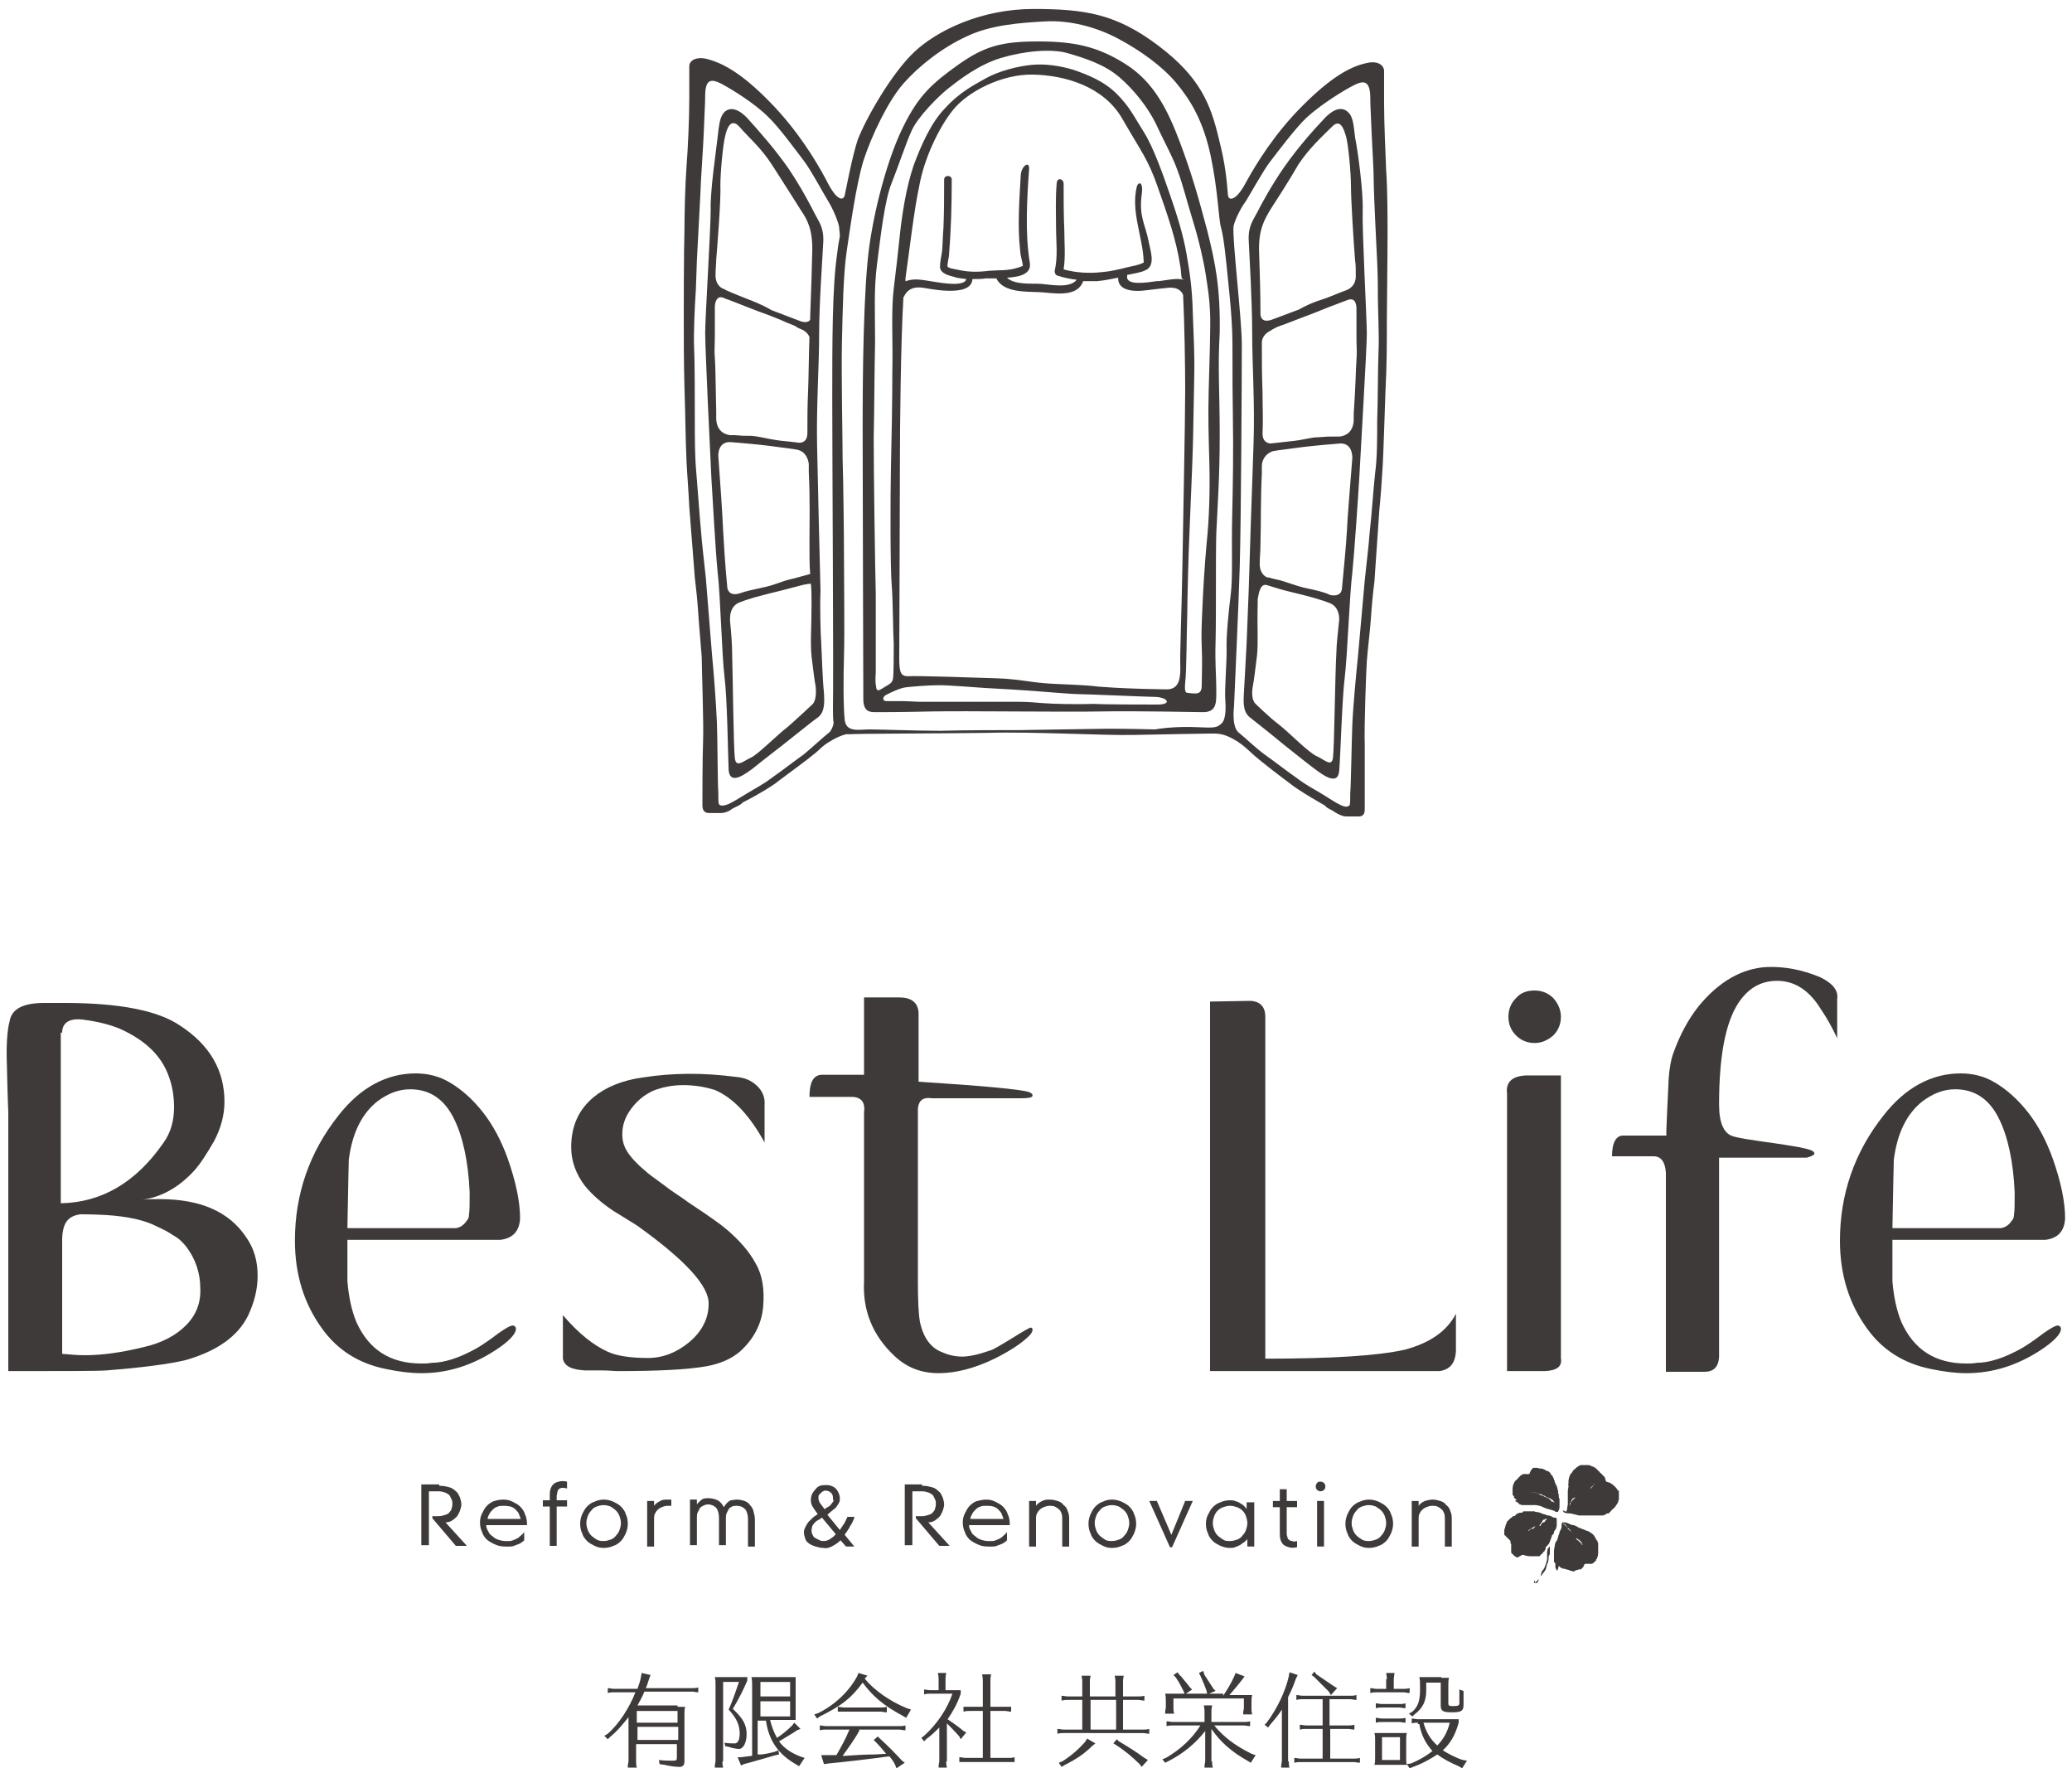
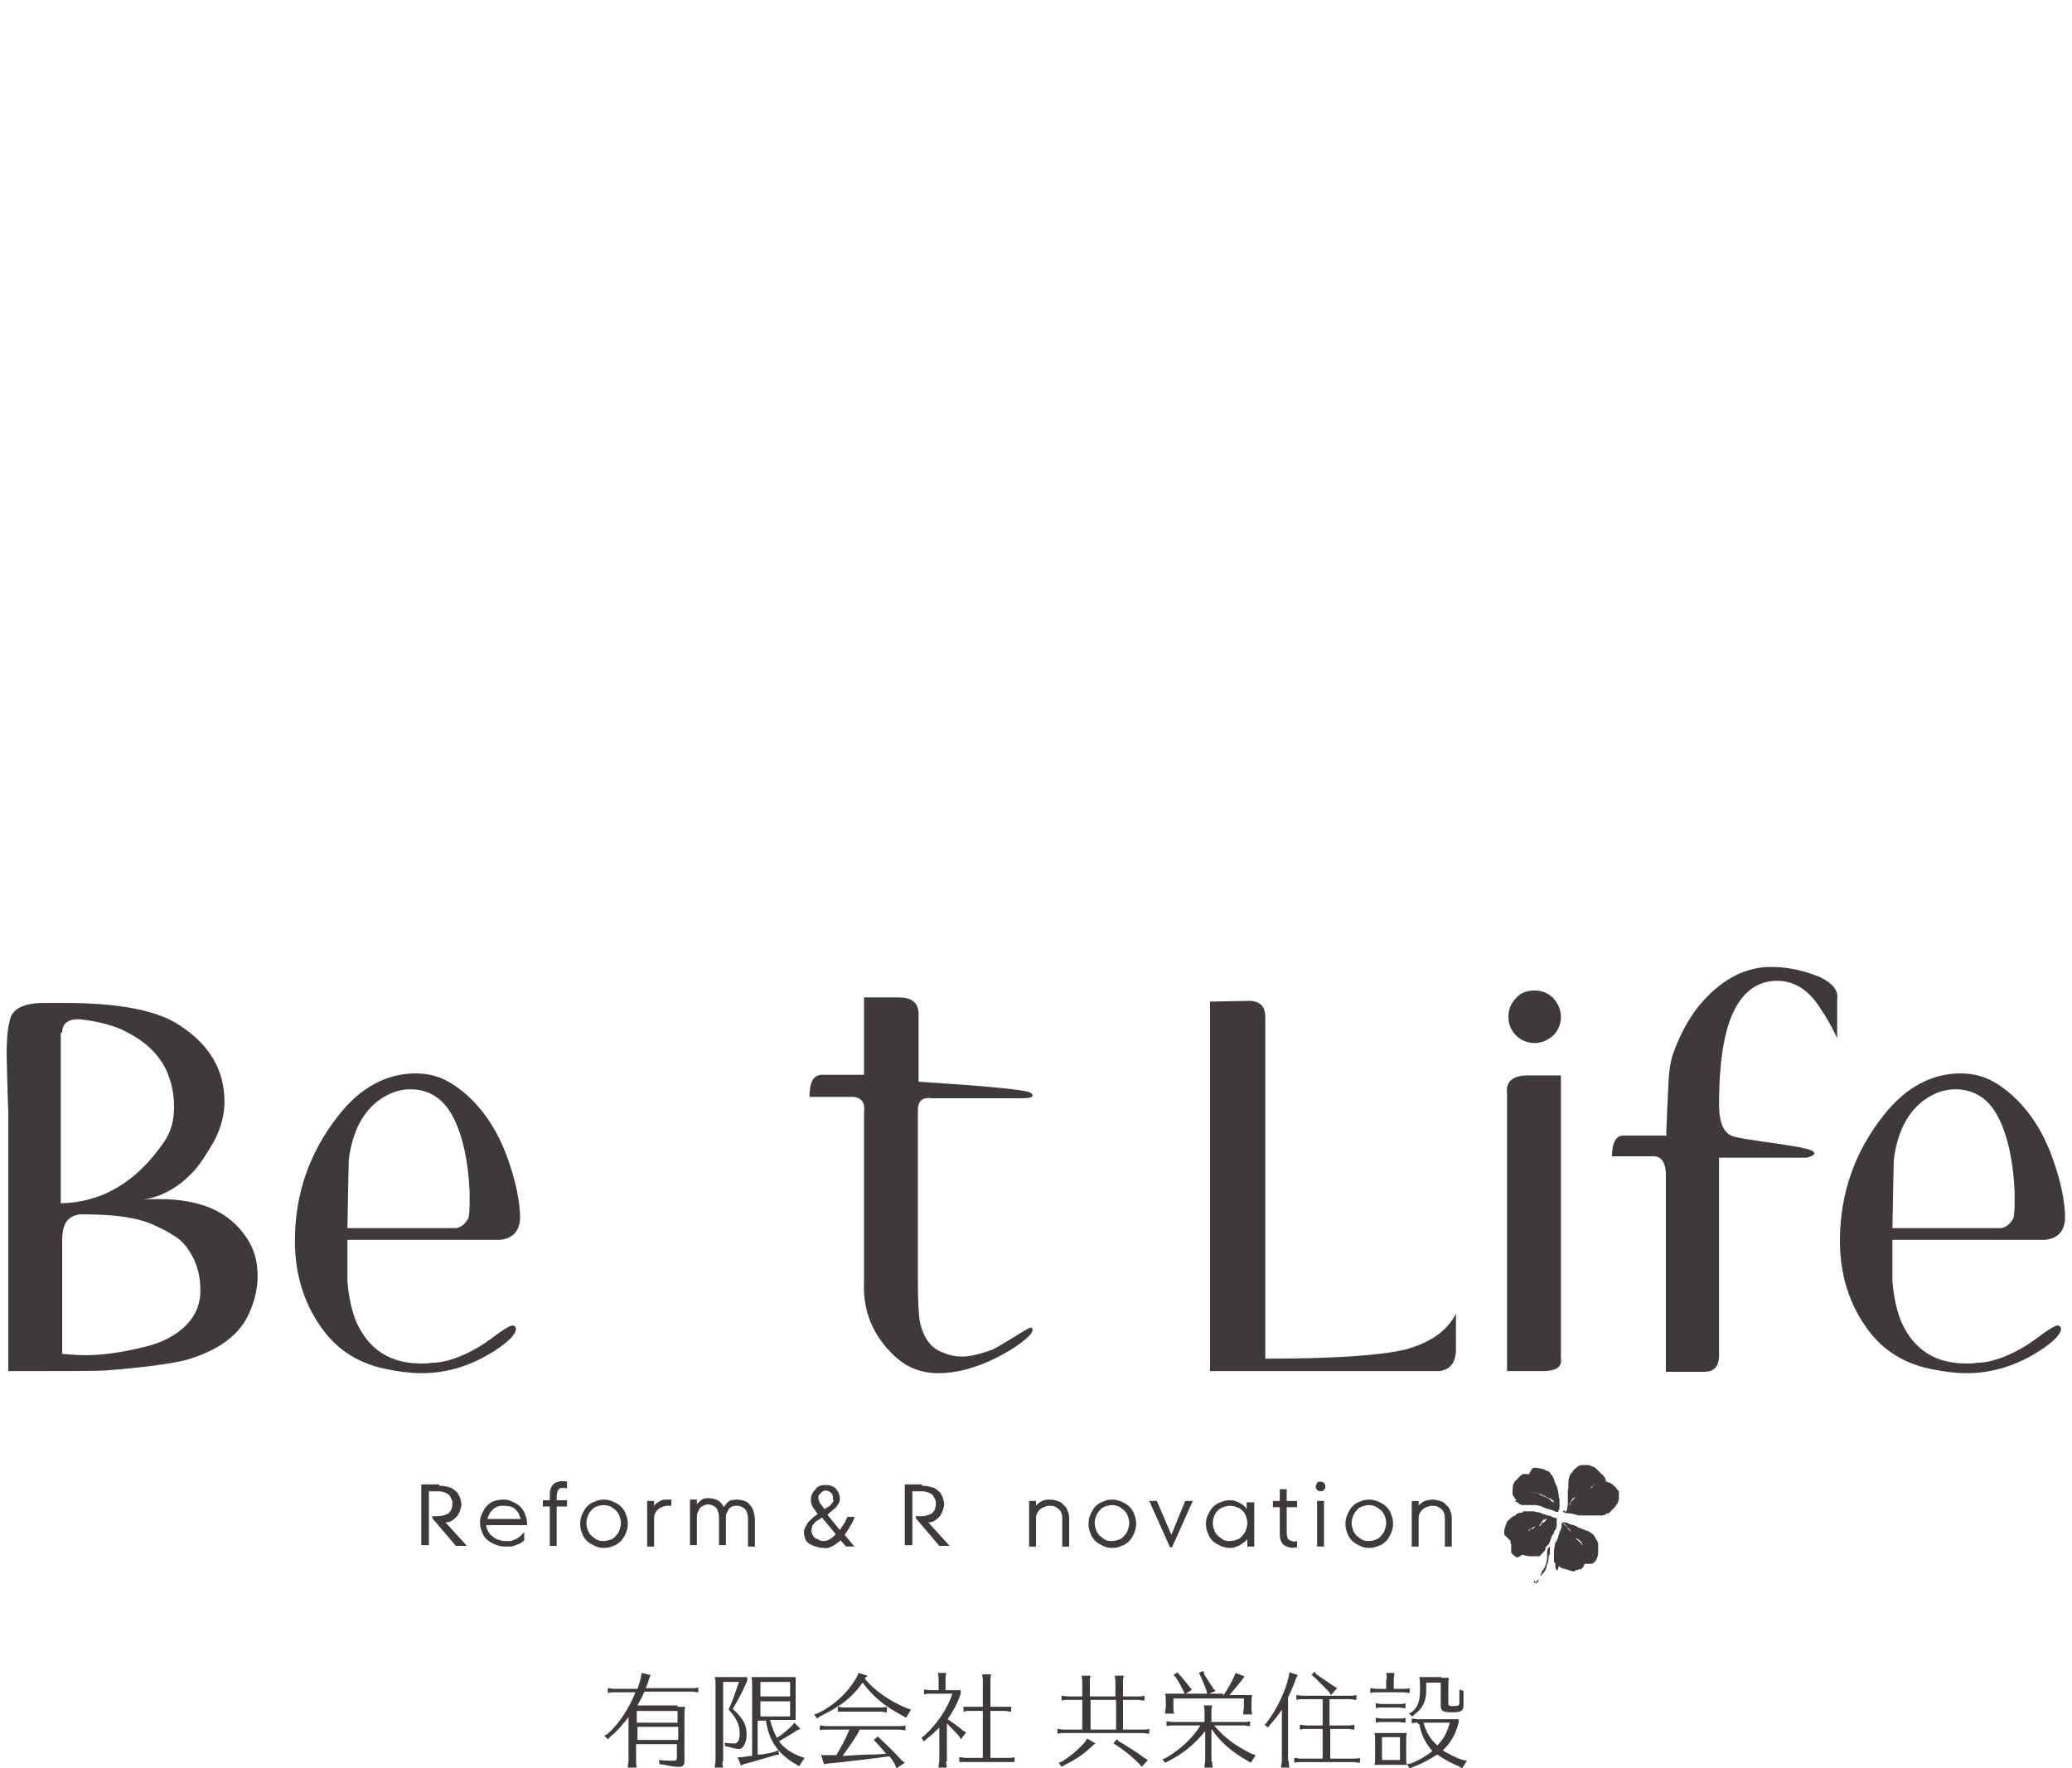
<svg xmlns="http://www.w3.org/2000/svg" version="1.1" id="レイヤー_1" x="0px" y="0px" width="300px" height="256px" viewBox="0 0 300 256" style="enable-background:new 0 0 300 256;" xml:space="preserve">
  <style type="text/css">
	.st0{fill-rule:evenodd;clip-rule:evenodd;fill:#3E3A39;}
	.st1{fill:#3E3A39;}
</style>
  <g>
-     <path class="st0" d="M176.6,62.9c0,6.1-0.3,10.1-0.5,14.4c-0.1,4.1,0,11.4-0.1,15.6c-0.1,3.2,0.1,4.8,0.1,6.7   c0,1.9,0.2,3.5-1.9,3.5c-0.1,0-10.4-0.2-14.8-0.1c-5.2,0.1-19.7-0.1-24.6,0c-4.1,0.1-7.2,0.1-8,0.1s-1.8,0-1.8-1.9   c0-0.2-0.1-33-0.1-39.1c0-7.8,0.1-20.5,1-26.7s2.9-13.2,5-17.3c2.1-4.2,4-6,7.8-8.7S145,6,150.3,6c5.2,0,8.6,0.7,12.7,3.3   c4.1,2.6,6.1,6.7,7.8,11.2s2.7,8,4,12.9c1.2,4.8,1.9,8.3,1.8,14.8C176.3,53.3,176.6,56.8,176.6,62.9L176.6,62.9z M167.6,102   c2.1,0,1.5-1-0.2-1.1c-0.8,0-10-0.4-11-0.4c-0.9,0-3.3-0.2-5.9-0.4c-2.5-0.2-5.8-0.4-7.9-0.5c-1.7-0.1-5-0.4-6.6-0.4   s-4,0.2-4.8,0.3c-0.9,0.1-2.1,0.7-2.9,1.1c-0.6,0.3-0.5,0.9,0,0.9c0,0,0.3,0,1.9,0c1.5,0,2.3,0.1,3.1,0.1c0.7,0,2.7,0,4.6,0   c2,0,8.7,0,9.7,0s2.3,0.1,3.5,0.2s4.9,0.2,7.2,0.1C159.8,102,166.1,102,167.6,102L167.6,102z M171.2,81.8   c0.1-6.4,0.4-20.8,0.4-25.4c0-3.4-0.1-9.6-0.3-13.7l0,0c-0.5-1.2-1.8-1.1-2.5-1c-1.2,0.1-2.4,0.3-3.6,0.4c-1.5,0.1-3.4-0.2-3.3-1.9   c-1,0.2-2,0.4-3,0.5c-0.7,0-1.4,0-2.1,0c0,0.1,0,0.2-0.1,0.3c-1,2.1-4.3,1.4-6.1,1.3c-2-0.1-5.2,0.1-6.3-1.9v-0.1   c-0.6,0-1.1,0-1.5,0c-0.7,0.1-1.3,0.1-2,0.1c-0.1,1.5-1.9,1.7-3.3,1.7c-1.2,0-2.4-0.2-3.6-0.4c-0.7-0.1-2.2-0.4-3,1.2   c0,0.1-0.1,0.1-0.1,0.1v0.1c-0.4,6.6-0.5,19.5-0.5,23c0,5.2-0.1,27.4-0.1,29.3c0,2.1,0.3,2.5,1.3,2.5c1-0.1,9.8,0.2,12.8,0.3   c3,0.1,4.5,0.5,6.8,0.7s5.6,0.2,7.9,0.5c0.3,0,2.8,0.3,9.9,0.4c1.5,0,2-1,2-3C170.8,94.8,171.1,88.3,171.2,81.8L171.2,81.8z    M171.1,40.3c-0.1-0.6-0.1-1.2-0.2-1.7c-0.6-4-1.9-7.6-3.3-11.6c-1.4-4-2.4-5.1-5.1-9.8c-2.7-4.7-8.3-6.3-12.9-6.4   c-4.6-0.1-9.5,2.5-11.6,5.1s-4.2,7.1-4.9,11c-0.8,3.8-1.4,9.2-2,13.4v0.4h0.1c1.2-0.5,2.7-0.1,4.1,0.1c0.7,0.1,4.4,0.8,4.6-0.4   c-0.6-0.1-1.2-0.1-1.7-0.3c-0.8-0.2-2.1-0.5-2.1-1.5c0-0.7,0.2-1.5,0.3-2.2c0.1-1.1,0.1-2.3,0.2-3.4c0.1-2.3,0.1-4.6,0.1-7   c0-0.7,1.1-0.7,1.1,0c0,3.7-0.1,7.3-0.4,11c0,0.2-0.3,1.4-0.2,1.6c0.2,0.3,1.4,0.4,1.7,0.5c1.4,0.3,2.8,0.3,4.3,0.1   c1.3-0.1,2.8,0,4-0.4c0.1,0,0.9-0.3,0.9-0.3c0-0.1-0.1-0.6-0.1-0.6c-0.1-0.5-0.3-1.2-0.3-1.7c-0.4-3.4-0.1-7.5,0.1-10.9   c0.1-1.3,1.3-2.1,1.2-0.8c-0.3,4.1-0.6,9.4,0.1,13.5c0.3,1.7-1.5,2.1-3.3,2.2c1.1,1.1,3.7,0.8,5,0.9c1.3,0.1,4.1,0.7,5.1-0.6   c-0.9-0.1-1.9-0.3-2.8-0.6c-0.3-0.1-0.4-0.4-0.4-0.7c0.5-2,0.2-4.3,0.2-6.4c0-2.2-0.1-4,0.1-6.3c0.1-0.9,1-0.6,1,0.1   c0,2.2,0,4.5,0.1,6.7c0,1.9,0.2,3.8-0.1,5.7c1.8,0.5,3.7,0.6,5.5,0.4c1.3-0.1,2.5-0.4,3.7-0.7c0.8-0.2,1.7-0.3,2.4-0.7   c-0.1-3.7-1.9-7.3-1-11c0.2-0.7,1-0.8,0.7,1.2c-0.4,3.2,0.5,4.2,1,6.7c0.2,1.2,1.1,3.5-0.4,4.2c-0.8,0.4-1.8,0.5-2.7,0.7   c0,0.1,0,0.1,0,0.2c-0.2,1.4,2.9,0.9,4.3,0.7c0.1,0,0.2,0,0.3,0c1-0.1,2.5-0.5,3.6-0.2L171.1,40.3L171.1,40.3z M175.1,67   c-0.1-3.6-0.2-6.7-0.1-10.3c0.1-3.8,0.3-9.4,0.2-11.5c-0.1-2.2-0.3-3.3-0.6-5.3s-1-5.1-1.9-8s-1.5-5.4-2.2-7.2   c-0.6-1.8-2.2-4.7-3.2-6.9c-1.1-2.2-3-4.7-5.2-6.6s-5.1-2.8-7.5-3.5s-6.4-0.3-9.7,0.7s-6.2,3.3-7.6,4.4c-1.4,1.1-4.4,4.1-5.3,6.1   c-0.9,2-1.9,5.1-2.9,7.6c-1,2.4-1.6,7.7-2.1,11.6c-0.5,3.8-0.3,6.9-0.3,11.4c-0.1,4.5-0.1,9.1-0.2,13.9c0,5.3,0.2,18.7,0.3,22.6   c0,0,0,3.8,0,11.3c0,0-0.1,1.3,0,1.8s0,1.2,0.9,0.6c0.9-0.6,1.5-0.7,1.6-1.5c0.1-0.7,0.1-3.6,0.1-5c-0.1-1.5-0.1-6.1-0.3-8.6   c-0.2-2.4-0.2-12.6-0.1-17c0.1-4.5,0.2-9.5,0.2-13.9c0.1-4.2-0.2-8.7,0.2-11.9s0.6-5.1,0.9-7.9c0.3-2.8,0.9-6.8,2-10   c1-2.7,2.5-6.2,4.6-8.3c2-2.2,4.1-3.3,5.9-4.3c1.8-1,4.5-1.7,6.5-1.9s4.1,0.1,6.1,0.7c2,0.7,4.4,1.6,6.3,3.5   c1.9,1.9,2.5,3.3,3.9,5.5s2.8,6.2,3.8,9.1s1.9,5.7,2.4,8.6s0.8,4.9,0.9,8.4c0.1,3.5,0.3,5.7,0.2,9.9c-0.1,4.1-0.1,6.5-0.2,9.9   c-0.1,3.5-0.4,9.6-0.5,12.6c-0.1,1.9-0.3,9.4-0.3,11.3c-0.1,2.8-0.1,8.4-0.3,9.9c0,0.2-0.2,1.5,0.3,1.5c0.1,0,0.5,0.1,1.3,0.1   c0.8-0.1,0.8-0.7,0.8-1.6s0.1-2.9,0-5c-0.1-2,0-3.7,0.1-6s0.3-5.8,0.6-9.1C175.1,75,175.2,70.6,175.1,67L175.1,67z M122.3,28.3   c0.3-1.4,1.1-5.7,1.9-8.1c1.2-3.1,4.9-9.6,8.2-12.7s9.7-6.2,17.2-6.2s12,0.7,18.1,5.3s7.6,8.5,8.8,13.6c0.9,3.5,1.1,5.7,1.3,8.1   c0.1,0.8,1.2,0.8,2.6-1.9c1.5-2.7,4.1-7,8.2-11.1c4.1-4.1,6.9-5.7,9.4-6.2c1.3-0.3,2.3,0.2,2.4,1.1c0,0.5,0,2.7,0,4.7   c0,3,0.2,7.2,0.3,9.8c0.2,2.6,0.2,7,0.2,9.3c0,0,0,3.2-0.1,12.3c0,3.4,0,6.5-0.2,10.3c-0.1,2.9-0.3,9.1-0.4,10.8   c-0.1,1.9-0.3,4.6-0.5,6.6L199,84.2c-0.2,1.5-0.4,3.6-0.5,5.2s-0.5,4.9-0.6,6.3s-0.4,9.7-0.3,12.1c0,2.3,0,8.6,0,9.4   c0,0.9-0.5,1-0.9,1s-1.3,0-1.8,0s-1.1-0.3-1.6-0.6c-0.5-0.4-1.1-0.5-1.5-1c0,0-3.6-2-5.2-3.3c-1.6-1.2-4.1-3.1-5.3-4.2   s-1.2-1.1-2.2-1.8c-0.9-0.5-1.8-1.1-3.3-1.1c-0.2,0-0.4,0-0.7,0l0,0c-0.1,0-6.2,0.1-10.9,0.2s-14.4-0.5-21.3-0.3   c-6.9,0.1-18.6,0.1-20,0.2c-0.1,0-0.3,0-0.4,0c-0.8,0.2-1.4,0.5-2.1,0.9c-1,0.6-1,0.6-2.2,1.7c-1.3,1.1-3.8,2.9-5.4,4.1   c-0.2,0.2-1.8,1.4-5.3,3.2c-0.3,0.4-1,0.6-1.5,0.9c-0.5,0.4-1.1,0.6-1.6,0.6s-1.4,0-1.8,0s-0.9-0.2-0.9-1.1s0-7,0.1-9.4   s-0.2-10.6-0.2-12.1c-0.1-1.5-0.4-4.6-0.5-6.3c-0.1-1.6-0.3-3.6-0.5-5.2l-0.8-10.2c-0.1-2.2-0.3-4.6-0.4-6.6   c-0.2-5.1-0.1-4.4-0.3-10.8C99,52.2,99,49.1,99,45.7c0-0.6,0-9.4,0.1-12.3c0-2.3,0.1-6.7,0.3-9.3c0.2-2.6,0.4-6.8,0.4-9.8   c0-1.9,0-4.2,0-4.7c0-0.9,1.1-1.4,2.4-1.1c2.5,0.6,5.3,2.2,9.3,6.3s6.6,8.4,8.1,11.2C121.1,29.1,122.1,29.1,122.3,28.3L122.3,28.3z    M120.1,106c0.3-0.3,0.5-0.8,0.6-1.3c-0.1-0.6-0.1-1.3-0.1-2.3c0.1-4.4-0.1-36.2-0.1-44.7c0-8.3,0-16.1,0.7-20.9   c0.1-0.9,0.2-1.6,0.4-2.6c0-0.5-0.1-1-0.1-1.3c-0.1-0.7-0.8-2.5-1.6-3.8c-0.8-1.3-2.5-4.5-3.5-5.8s-3.6-4.9-5.2-6.4   c-2-2-5.3-4-6.8-4.8c-1.4-0.7-2.3-0.7-2.3,1.8c0,1.1-0.1,2.4-0.2,5.2c-0.1,2.4-0.3,5-0.4,6.9c0,0.1-0.1,2.6-0.6,11.7   c-0.1,2.3-0.1,3.7-0.2,5.1c-0.1,1.4-0.3,5.6-0.2,7.6c0.1,2,0.1,7.7,0.1,10.3s0,5.3,0.2,7.5c0.1,1,0.5,6.7,0.7,8.7   c0.1,1.5,0.5,4.9,0.7,6.8l0.9,11.2c0.2,1.9,0.6,7.1,0.7,9.7s0.1,9.1,0.2,10c0,0.9,0,1.7,0.1,1.8c0.1,0.2,0.4,0.4,1.4,0   c0.8-0.4,1.3-0.7,2.6-1.5c1.3-0.8,2.2-1.2,3.8-2.4c1.7-1.2,3.1-2.3,4.5-3.3C117.6,108.2,119.1,106.8,120.1,106L120.1,106z    M174,105.3c1.9,0.1,2.3,0,2.9-0.6c0.6-0.6,0.6-2.2,0.5-3.5s0.2-5.1,0.2-7c-0.1-1.9,0.3-5.8,0.6-8.2c0.3-2.4,0.1-6.5,0.2-11   c0.1-4.6,0.2-9.4,0.1-15.2c-0.1-5.7,0-9.4-0.1-11.9s-0.3-4.5-0.6-7.4c-0.3-3-0.6-6.1-1-7.5c-0.4-1.4-0.4-5.1-1.5-10.4   c-1.1-5.2-3-8.2-5-10.6s-5.2-4.7-8.4-6.4s-7-2.7-10.6-2.5s-7.9,0.5-11.4,2.2c-3.5,1.6-6.9,4.3-9.1,6.8c-2.2,2.5-4.6,7.5-5.8,11.2   c-1.1,3.7-1.9,9.7-2.4,13s-0.6,8.8-0.7,13.3c-0.1,4.6,0.1,14,0.1,16.9c0.1,2.7,0.2,11.4,0.2,14.6c0,3.3,0.1,10.3,0,13.8   c-0.1,3.4-0.1,7.4,0.1,9.3s2.1,1.4,3.6,1.4s6.7,0.2,10.3,0.2c3.7-0.1,8.9-0.1,11.5-0.1c1,0,11.3-0.2,12.6-0.2c0.4,0,3.1,0,6.9,0.1   C169.6,105.2,172,105.2,174,105.3L174,105.3z M178.6,32.8c-0.2,1.8,1.2,13.4,1.2,17c0,4.6-0.1,25.4-0.3,32.2   c-0.2,6.7-0.7,16.9-0.8,19.6c0,0.6-0.1,1.2-0.1,1.8c0,0.9,0.1,2.2,0.8,2.7c1,0.8,2.4,2.2,3.8,3.2c1.4,1,2.8,2.1,4.5,3.3   c1.6,1.2,2.5,1.6,3.8,2.4s1.7,1.1,2.5,1.5c1,0.5,1.2,0.2,1.4,0.1c0.1-0.2,0.1-1,0.1-1.8c0.1-0.9,0.2-7.4,0.3-9.9s0.6-7.9,0.8-9.7   l1-11.2c0.2-2,0.6-5.2,0.7-6.8c0.3-2.6,0.6-7,0.8-8.7c0.3-2.2,0.3-4.9,0.3-7.5c0.1-2.6,0.1-8.3,0.2-10.3c0.1-2-0.1-6.2-0.1-7.6   c0-1.2,0-3.1-0.1-5.1c0-0.1-0.5-9.8-0.5-11.7c0-1.7-0.2-4.6-0.3-6.9c-0.1-2.8-0.2-4-0.2-5.2c0-2.5-0.9-2.6-2.3-1.9   c-1.6,0.8-4.8,2.8-6.9,4.7c-1.6,1.5-4.3,5.1-5.3,6.4s-2.7,4.4-3.5,5.7C179.5,30.3,178.7,32.1,178.6,32.8L178.6,32.8z M197.3,30.5   c-0.1,2.8,0.6,15.7,0.6,17.8s-0.9,17.1-1.1,21c-0.2,3.3-0.7,10.6-1,13.6c-0.4,3.1-0.7,11.9-1.1,15.2c-0.4,3.2-0.6,11.2-0.8,13.5   s-2.5,0.5-3.7-0.4s-2.3-1.8-4.2-3.3c0,0-1.8-1.5-5.1-4.1c-1.1-0.9-0.8-2.8-0.8-3.5c0.1-1.8,0.3-5.2,0.4-7.3   c0.1-2.3,0.2-4.9,0.3-7.6c0.1-3.9,0.5-15.5,0.7-21.2s-0.2-11.5-0.2-16s-0.4-11.2-0.5-13.4c-0.1-2.1,0.7-3,1.2-4s2.1-4,4-6.7   s4-5.1,5.9-7.1c2-2,3.1-1.1,3.6-0.4c0.4,0.7,0.5,1.5,0.7,3.3C196.6,21.8,197.4,27.8,197.3,30.5L197.3,30.5z M183.9,30.4   c-0.8,1.4-1.7,2.8-1.6,6c0.1,3.3,0.2,5.7,0.2,9.1c0,0.2,0.1,1.3,1.6,0.8l4-1.5c0,0,1.3-0.8,3.2-1.4c1-0.3,2.3-0.9,3.4-1.3   c0.1,0,0.4-0.2,0.5-0.2c0.5-0.3,1.1-0.8,1.1-1.9c0-1,0-1.7-0.1-2.3c-0.2-2.4-0.6-8.8-0.6-10.8s-0.4-6.1-0.7-7.1s-0.8-2.8-2.1-1.4   c-1.4,1.4-3.2,3-4.8,5.4C186.5,26.4,184.8,29,183.9,30.4L183.9,30.4z M193.9,89.7c0-0.6-0.1-1.9-1.4-2.4c-0.5-0.2-1.1-0.4-2.1-0.7   c-1.4-0.4-3.1-0.8-3.9-1c-0.9-0.2-2.4-0.7-3.1-0.9c-1.1-0.3-1.2,1.8-1.3,2c0,0.5,0,0.5,0,0.6c-0.1,3.7,0.1,5.6-0.1,7.6   c-0.3,2.4-0.4,3.3-0.6,4.4c-0.2,1.1-0.1,2,0.3,2.5c0,0,2,2,3.6,3.2c1.5,1.2,4.2,4,5.4,4.5c1.1,0.5,2.1,1.6,2.3,0.2   c0.2-1.6,0.3-12.3,0.5-15.4C193.5,93.4,193.7,91.7,193.9,89.7C193.9,89.9,193.9,89.8,193.9,89.7L193.9,89.7z M195,77.1   c0.1-2.4,0.5-6.8,0.8-10.8c0-0.7-0.2-2.1-1.7-2.1c-1.3,0.1-3.6,0.3-4.4,0.4c-1.1,0.1-3.8,0.5-4.7,0.6c-0.2,0-0.4,0.1-0.6,0.1   c-0.2,0-1.6,0.5-1.7,2.1l0,0c0,0.1,0,0.9,0,1.1c-0.2,4.2-0.1,6.8-0.2,10.3c0,1-0.1,1.9-0.1,2.6c-0.1,1.6,0.8,2.1,1.1,2.2   c0.1,0,0.1,0,0.2,0l0,0c0.6,0.2,1.2,0.3,1.6,0.4c0.8,0.2,2.3,0.8,3.6,1.1c1.4,0.3,2.8,0.6,3.6,1c0.2,0.1,1.7,0.4,1.8-0.9   C194.6,82,194.9,78.9,195,77.1L195,77.1z M196.4,52.1c0.1-1.3,0-1.6,0-3.1c0-0.5,0-2.4,0-4.3l0,0l0,0c0-0.2,0-1.7-1.2-1.3   c-0.2,0.1-0.6,0.2-0.8,0.3c-1.6,0.6-2.4,0.9-4.1,1.6c-1.8,0.7-1.9,0.7-3.4,1.3s-1.8,0.6-2.3,0.9c-0.2,0.1-0.4,0.2-0.7,0.4l0,0   c-1,0.5-1.2,1.3-1.2,1.7c0,0.2,0,0.2,0,0.3l0,0c0,2.4,0,4.4,0.1,6.9c0,2,0.1,4,0,6l0,0c0,1.1,0.7,1.4,1.2,1.4   c0.8-0.1,1.7-0.2,2.7-0.3c2.2-0.2,3-0.6,4.2-0.6c1.2-0.1,1.3-0.1,2.4-0.1c0.2,0,0.4,0,0.7,0c0.8-0.1,1.9-0.6,2-2.3c0-0.3,0-0.8,0-1   C196.3,55.6,196.3,53.3,196.4,52.1L196.4,52.1z M118.9,93c0.1,2,0.2,5.5,0.4,7.3c0,0.7,0.3,2.6-0.8,3.5c-0.6,0.4-3.2,2.5-5.1,4   s-3,2.3-4.2,3.3c-1.2,0.9-3.5,2.7-3.7,0.4c-0.1-2.3-0.2-10.4-0.6-13.5c-0.4-3.3-0.6-12.1-1-15.2c-0.3-3-0.7-10.4-0.9-13.6   c-0.2-3.9-0.9-18.8-0.9-21c0-2.1,0.8-15.1,0.8-17.8c-0.1-2.7,0.8-8.7,1-10.5s0.3-2.6,0.7-3.3c0.4-0.7,1.6-1.6,3.6,0.5   c1.9,2.1,4,4.5,5.9,7.2c1.9,2.8,3.4,5.7,3.9,6.7s1.3,1.9,1.2,4c-0.1,2.1-0.6,9-0.6,13.4c0,4.5-0.4,10.2-0.3,15.9   c0.1,5.5,0.4,17.3,0.5,21.2C118.7,87.6,118.8,91.8,118.9,93L118.9,93z M103.7,37.6c0,0.6-0.1,1.3-0.1,2.3c0,1.1,0.6,1.7,1.1,1.9   c0.1,0,0.4,0.2,0.4,0.2c1.1,0.5,2.4,1,3.4,1.4c0,0,1.9,0.7,3.2,1.5l4.2,1.6l0,0c0,0,1,0.4,1.4-0.2V46c0.2-5.2,0.2-6,0.3-9.5   c0.1-3.2-0.7-4.7-1.6-6c-0.8-1.3-2.6-4.1-4.2-6.6s-3.4-4-4.7-5.5c-1.3-1.5-1.9,0.3-2.1,1.3c-0.3,1-0.7,5.2-0.7,7.1   C104.4,28.8,103.9,35.1,103.7,37.6L103.7,37.6z M103.7,60.7c0.1,1.7,1.2,2.2,2,2.3c0.3,0,0.4,0,0.7,0c1.1,0.1,1.3,0.1,2.4,0.1   c1.3,0.1,2,0.4,4.2,0.7c1,0.1,2,0.2,2.7,0.3c0.6,0,1.2-0.3,1.2-1.4l0,0c0-2.1,0-4,0.1-6c0.1-2.5,0.1-5.5,0.2-7.9   c-0.1-0.3-0.4-0.7-0.9-1c-0.4-0.2-0.8-0.3-1-0.5c-0.5-0.3-0.8-0.3-2.3-1c-1.5-0.6-1.7-0.7-3.4-1.3c-1.8-0.7-2.3-0.9-4.1-1.6   c-0.4-0.1-0.5-0.2-0.8-0.3c-1.1-0.4-1.2,1.1-1.2,1.3c0,2.1,0,3.6,0,4.3c0,1.6-0.1,1.9,0,3.1c0.1,1.3,0.1,3.4,0.2,7.8   C103.7,59.9,103.7,60.5,103.7,60.7L103.7,60.7z M105.3,85c0,0.2,0.2,1.4,1.8,0.9c0.8-0.3,2.2-0.6,3.6-0.9s2.7-0.9,3.6-1.1   s2.6-0.7,3-0.8c-0.1-1.3-0.1-2.7-0.1-4.5c0-3.5,0.1-6.1-0.1-10.3c0-0.2,0-1,0-1.1l0,0c0-0.2-0.2-1.8-1.7-2.1   c-0.2,0-0.4-0.1-0.6-0.1c-0.9-0.1-3.6-0.5-4.7-0.6c-0.9-0.1-3-0.3-4.4-0.4c-1.5,0-1.7,1.3-1.7,2c0.3,4,0.6,8.4,0.7,10.8   C104.8,78.7,105,81.9,105.3,85L105.3,85z M117.7,101.9c0.4-0.5,0.5-1.4,0.4-2.5c-0.2-1.1-0.3-2-0.6-4.4c-0.2-2,0-4,0-7.6   c0-1.1,0-2.1-0.1-2.9c-0.3,0-0.6,0.1-0.8,0.1c-0.5,0.1-2.3,0.6-3.5,0.9c-1.3,0.3-2,0.5-3.9,1c-1,0.3-1.6,0.5-2.1,0.7   c-1.3,0.5-1.4,1.8-1.4,2.4v0.3l0,0c0.2,1.9,0.3,3.6,0.3,4.5c0.1,3.1,0.2,13.8,0.4,15.4c0.2,1.4,1.2,0.4,2.3-0.1   c1.1-0.5,3.8-3.3,5.4-4.5C114.3,105,115.7,103.8,117.7,101.9L117.7,101.9z" />
    <path class="st0" d="M35.7,179.2c-2.5-3.8-6.7-5.6-12.6-5.6c-0.8,0-1.7,0-2.5,0.1c2.8-0.4,5.3-1.8,7.5-4.2c0.9-1,1.8-2.4,2.9-4.3   c1-1.9,1.5-3.8,1.5-5.7c0-4.5-2.1-8.2-6.4-11c-3.2-2.2-8.8-3.3-16.8-3.3c-0.3,0-0.8,0-1.4,0c-0.7,0-1.2,0-1.5,0   c-3.1,0-4.7,0.9-5,2.6c-0.4,1.5-0.5,3.8-0.4,6.5c0.1,4.6,0.2,6.8,0.2,6.6v37.6c8.1,0,12.9,0,14.2-0.1c5.1-0.4,9-0.9,11.5-1.5   c4.5-1.3,7.5-3.4,9-6.4c0.9-1.9,1.4-3.8,1.4-5.8C37.3,182.6,36.8,180.8,35.7,179.2L35.7,179.2z M9,149.5c0-1.4,1-2.1,2.9-1.9   c2.4,0.3,4.2,0.8,5.6,1.4c3.7,1.7,6,4,7,7c0.5,1.4,0.7,2.9,0.7,4.3c0,2-0.5,3.7-1.5,5.1c-4,5.8-9,8.7-14.9,8.8v-24.7H9z    M26.9,191.9c-1.4,1.4-3.4,2.5-6,3.1c-3.2,0.8-6.1,1.2-8.6,1.2c-1.1,0-2.2-0.1-3.3-0.2v-16.4c0-1.2,0.2-2.1,0.6-2.7   c0.4-0.6,1.1-1,2.1-1.1c0.4,0,1.6,0,3.6,0.1c3.1,0.2,5.6,0.7,7.5,1.7c1.1,0.5,1.8,0.9,2.2,1.2c0.8,0.4,1.4,1,1.9,1.6   c1.4,1.8,2.1,3.9,2.1,6.1C29.1,188.6,28.4,190.4,26.9,191.9L26.9,191.9z" />
    <path class="st0" d="M69,195.2c-2.5,1.4-4.7,2.1-6.5,2.1c-0.5,0.1-1,0.1-1.5,0.1c-4.5,0-7.6-2-9.4-6c-0.7-1.7-1.1-3.6-1.3-5.9v-6   h22.1c1.8-0.2,2.8-1.2,2.9-3.1c0-2.4-0.6-5.3-1.8-8.7c-0.9-2.5-2.1-4.8-3.6-6.7s-3.1-3.3-4.8-4.3c-1.5-0.9-3.2-1.3-4.9-1.3   c-4.2,0-8,2-11.2,6.1c-4.2,5.3-6.3,11.4-6.3,18.1c0,4.9,1.3,9.1,3.9,12.7c2.2,3.1,5.3,5.1,9.3,5.9c1.9,0.4,3.6,0.6,5.1,0.6   c3.8,0,7.3-1.1,10.7-3.3c2-1.3,3-2.4,3-3.1c0-0.3-0.2-0.5-0.5-0.5s-1,0.4-2,1.1C70.5,194.3,69.5,194.9,69,195.2L69,195.2z    M54.7,159.4c1.5-1.1,3-1.7,4.7-1.7c2.8,0,4.9,1.4,6.3,4.2c1.3,2.6,2.1,6.2,2.3,10.7c0,1.6,0,2.7-0.1,3.3c0,0.3-0.1,0.6-0.3,0.8   c-0.4,0.6-0.9,1-1.6,1.1H50.3c0.1-6.2,0.2-9.5,0.2-9.9C51,164,52.4,161.2,54.7,159.4L54.7,159.4z" />
-     <path class="st0" d="M110.7,165.4V160c0.1-1.1-0.3-2.1-1.2-2.9c-0.8-0.7-1.7-1.1-3-1.2c-4.6-0.6-9.1-0.6-13.5,0.1   c-2.9,0.4-5.3,1.4-7,2.8c-2.2,1.8-3.3,4.2-3.3,7.3c0,2,0.7,3.9,2,5.6c1,1.2,2.3,2.4,4.1,3.6c1.1,0.7,2.3,1.4,3.4,2.1   c7,5,10.5,8.8,10.4,11.4c0,2.1-1,4-2.8,5.5s-3.8,2.3-6,2.3c-2.5,0-4.5-0.3-5.8-0.9c-2-0.9-4.2-2.6-6.5-5.3v6.3   c0.2,1.1,1.3,1.6,3.2,1.7c0.5,0,1.3,0,2.4,0s1.8,0.1,2.3,0.1c5.7,0,10-0.2,12.9-0.7c2.1-0.4,3.6-1.1,4.8-2.1c2-1.8,3.2-4,3.4-6.6   c0.2-2.4-0.1-4.5-1.1-6.2c-0.9-1.7-2.4-3.4-4.3-5c-0.7-0.6-2.5-1.9-5.4-3.8c-1.2-0.9-2.4-1.6-3.4-2.4c-1.5-1.1-2.5-1.8-3-2.3   c-1.1-0.9-2-1.9-2.5-2.7s-0.7-1.6-0.7-2.5c0-1.3,0.4-2.5,1.3-3.7s1.9-2,3.2-2.6c1.3-0.5,2.7-0.8,4.3-0.8c1.5,0,3,0.2,4.6,0.7   C106.1,158.9,108.5,161.4,110.7,165.4L110.7,165.4z" />
    <path class="st0" d="M125.1,144.4h5.1c1.7,0,2.7,0.7,2.8,2.2v10c9.3,0.6,14.7,1.1,16,1.5c0.4,0.2,0.5,0.3,0.5,0.5   c0,0.3-0.6,0.4-1.7,0.4h-12.9c-1.2-0.2-1.9,0.3-2,1.5v25c0,2.9,0.1,4.8,0.3,5.9c0.5,2.3,1.6,3.8,3.3,4.4c0.9,0.4,1.9,0.6,2.8,0.6   c1,0,2.4-0.3,4.1-0.9c0.4-0.1,1.4-0.7,3.2-1.8c1.6-1,2.5-1.5,2.6-1.5c0.2,0,0.3,0.1,0.3,0.3c0,0.3-0.2,0.6-0.5,0.9   c-1.1,1.1-2.8,2.2-5,3.3c-2.9,1.4-5.6,2.1-8.1,2.1s-4.6-0.8-6.4-2.5c-3.1-2.9-4.6-6.5-4.4-10.7c0,0,0-1.1,0-3.2v-21.3   c0.2-1.4-0.3-2.2-1.6-2.3h-6.3c0-2,0.5-3.1,1.7-3.2h6.2L125.1,144.4L125.1,144.4z" />
    <path class="st0" d="M175.2,145v53.5h33.2c1.5-0.2,2.3-1.1,2.4-2.9v-5.4c-1.3,2.5-3.7,4.2-7.4,5.2c-4,0.9-10.8,1.3-20.2,1.3v-49.5   c0-1.4-0.7-2.2-2.1-2.3L175.2,145L175.2,145z" />
    <path class="st0" d="M226,147.2c0,1.1-0.4,2-1.1,2.7c-0.8,0.7-1.7,1.1-2.7,1.1c-1.1,0-2-0.4-2.7-1.1c-0.7-0.7-1.1-1.6-1.1-2.7   c0-1.1,0.4-2,1.1-2.7c0.7-0.8,1.6-1.1,2.7-1.1c1.1,0,2,0.4,2.7,1.1C225.6,145.3,226,146.2,226,147.2L226,147.2z M226,155.7v40.9   c0.2,1.2-0.5,1.8-2.3,1.9h-5.5v-40.2c-0.2-1.6,0.7-2.5,2.7-2.6L226,155.7L226,155.7z" />
    <path class="st0" d="M266,150.3v-5.6c0.2-1.3-0.6-2.3-2.4-3.2c-2.6-1.1-5.2-1.6-7.8-1.5c-3.6,0.2-6.9,2.1-9.8,5.6   c-1.6,2-2.8,4.3-3.7,6.8c-0.4,1.1-0.6,2.4-0.7,3.8c0,0.4-0.1,1.8-0.2,4.3c-0.1,2.6-0.2,3.9-0.1,3.9H235c-1,0-1.6,1-1.6,3h6   c1.1,0,1.7,0.8,1.8,2.4v28.8h5.6c1.3,0,2-0.7,2.1-2.1v-28.9h12.7c0.7-0.2,1.1-0.4,1.1-0.6c0-0.4-0.7-0.6-2.1-0.9   c-1.2-0.2-2.9-0.5-5.2-0.8c-2-0.3-3.5-0.5-4.5-0.8c-1.3-0.4-2-1.9-2-4.6c0-6.9,0.9-11.8,2.8-14.7c1.4-2.1,3.2-3.2,5.6-3.2   c2.6,0,4.7,1.4,6.4,4.2C264.4,147.2,265.2,148.6,266,150.3L266,150.3z" />
    <path class="st0" d="M292.7,195.2c-2.5,1.4-4.7,2.1-6.5,2.1c-0.5,0.1-1,0.1-1.5,0.1c-4.5,0-7.6-2-9.4-6c-0.7-1.7-1.1-3.6-1.3-5.9   v-6h22.1c1.8-0.2,2.8-1.2,2.9-3.1c0-2.4-0.6-5.3-1.8-8.7c-0.9-2.5-2.1-4.8-3.6-6.7s-3.1-3.3-4.8-4.3c-1.5-0.9-3.2-1.3-4.9-1.3   c-4.2,0-8,2-11.2,6.1c-4.2,5.3-6.3,11.4-6.3,18.1c0,4.9,1.3,9.1,3.9,12.7c2.2,3.1,5.3,5.1,9.3,5.9c1.9,0.4,3.6,0.6,5.1,0.6   c3.8,0,7.3-1.1,10.7-3.3c2-1.3,3-2.4,3-3.1c0-0.3-0.2-0.5-0.5-0.5s-1,0.4-2,1.1C294.2,194.3,293.2,194.9,292.7,195.2L292.7,195.2z    M278.4,159.4c1.5-1.1,3-1.7,4.7-1.7c2.8,0,4.9,1.4,6.3,4.2c1.3,2.6,2.1,6.2,2.3,10.7c0,1.6,0,2.7-0.1,3.3c0,0.3-0.1,0.6-0.3,0.8   c-0.4,0.6-0.9,1-1.6,1.1H274c0.1-6.2,0.2-9.5,0.2-9.9C274.7,164,276.1,161.2,278.4,159.4L278.4,159.4z" />
    <path class="st0" d="M63.6,215.1c0.6,0,1,0.1,1.4,0.2c0.4,0.1,0.7,0.3,1,0.6c0.3,0.2,0.4,0.5,0.6,0.9c0.1,0.3,0.2,0.7,0.2,1   s-0.1,0.6-0.2,0.9c-0.1,0.3-0.3,0.6-0.4,0.8c-0.2,0.2-0.4,0.4-0.7,0.6c-0.3,0.2-0.6,0.3-1,0.3l3.1,3.4H66l-3.4-4v-0.3h0.9   c0.4,0,0.7-0.1,1-0.2c0.3-0.1,0.5-0.2,0.6-0.4c0.2-0.2,0.3-0.4,0.3-0.6c0.1-0.2,0.1-0.4,0.1-0.6c0-0.2,0-0.4-0.1-0.6   c-0.1-0.2-0.2-0.4-0.3-0.6c-0.2-0.2-0.4-0.3-0.6-0.4c-0.3-0.1-0.6-0.2-1-0.2h-1.4v7.8H61v-8.8h2.6V215.1z" />
    <path class="st0" d="M72.9,217.1c0.5,0,0.9,0.1,1.3,0.3s0.8,0.4,1.1,0.7c0.3,0.3,0.6,0.7,0.7,1.1c0.2,0.4,0.3,0.9,0.3,1.3v0.3h-5.9   c0,0.3,0.1,0.6,0.3,0.9c0.1,0.3,0.3,0.5,0.6,0.7c0.2,0.2,0.5,0.4,0.8,0.5s0.7,0.2,1,0.2c0.2,0,0.5,0,0.7,0s0.5-0.1,0.7-0.2   c0.2-0.1,0.5-0.2,0.7-0.4s0.5-0.4,0.7-0.7v1.2c-0.2,0.2-0.5,0.4-0.7,0.5c-0.3,0.1-0.5,0.2-0.8,0.3c-0.2,0.1-0.5,0.1-0.7,0.1   s-0.4,0-0.5,0c-0.6,0-1.1-0.1-1.5-0.3c-0.5-0.2-0.8-0.4-1.2-0.7c-0.3-0.3-0.6-0.7-0.7-1.1c-0.2-0.4-0.3-0.9-0.3-1.4   s0.1-0.9,0.3-1.3c0.2-0.4,0.4-0.8,0.7-1.1c0.3-0.3,0.7-0.6,1.1-0.7C71.9,217.2,72.4,217.1,72.9,217.1L72.9,217.1z M72.9,218   c-0.3,0-0.6,0-0.8,0.1c-0.3,0.1-0.5,0.2-0.7,0.4s-0.4,0.4-0.5,0.6c-0.1,0.2-0.3,0.5-0.3,0.8h4.8c-0.1-0.3-0.2-0.5-0.3-0.8   c-0.1-0.2-0.3-0.4-0.5-0.6c-0.2-0.2-0.4-0.3-0.7-0.4C73.4,218,73.2,218,72.9,218L72.9,218z" />
    <path class="st0" d="M82.1,215.5c-0.3-0.1-0.5-0.1-0.7-0.1s-0.4,0.1-0.5,0.2c-0.1,0.1-0.2,0.3-0.2,0.4c0,0.2-0.1,0.4-0.1,0.6v0.6   h1.5v0.9h-1.5v5.7h-1v-5.7h-1v-0.9h1v-0.6c0-0.4,0-0.7,0.1-1s0.2-0.5,0.4-0.7c0.2-0.2,0.4-0.3,0.8-0.4c0.3-0.1,0.7-0.1,1.2,0   L82.1,215.5L82.1,215.5z" />
    <path class="st0" d="M87.4,217.1c0.5,0,0.9,0.1,1.4,0.3c0.4,0.2,0.8,0.4,1.1,0.7c0.3,0.3,0.6,0.7,0.7,1.1c0.2,0.4,0.3,0.9,0.3,1.4   s-0.1,0.9-0.3,1.4c-0.2,0.4-0.4,0.8-0.7,1.1c-0.3,0.3-0.7,0.6-1.1,0.7c-0.4,0.2-0.9,0.3-1.4,0.3s-0.9-0.1-1.3-0.3s-0.8-0.4-1.1-0.7   c-0.3-0.3-0.6-0.7-0.7-1.1c-0.2-0.4-0.3-0.9-0.3-1.4s0.1-0.9,0.3-1.4c0.2-0.4,0.4-0.8,0.7-1.1c0.3-0.3,0.7-0.6,1.1-0.7   C86.5,217.2,87,217.1,87.4,217.1L87.4,217.1z M87.4,223.1c0.4,0,0.7-0.1,1-0.2c0.3-0.1,0.6-0.3,0.8-0.6c0.2-0.2,0.4-0.5,0.5-0.8   s0.2-0.6,0.2-1s-0.1-0.7-0.2-1s-0.3-0.6-0.5-0.8s-0.5-0.4-0.8-0.6c-0.3-0.1-0.6-0.2-1-0.2s-0.7,0.1-1,0.2c-0.3,0.1-0.6,0.3-0.8,0.6   c-0.2,0.2-0.4,0.5-0.5,0.8s-0.2,0.6-0.2,1s0.1,0.7,0.2,1s0.3,0.6,0.5,0.8s0.5,0.4,0.8,0.6C86.8,223.1,87.1,223.1,87.4,223.1   L87.4,223.1z" />
    <path class="st0" d="M97.2,218c-0.1,0-0.2,0-0.3,0c-0.1,0-0.2,0-0.3,0c-0.3,0-0.5,0.1-0.8,0.2c-0.2,0.1-0.4,0.2-0.6,0.4   s-0.3,0.4-0.4,0.6c-0.1,0.2-0.1,0.5-0.1,0.8v3.9h-1v-6.6h1v0.7c0.2-0.3,0.5-0.5,0.9-0.7c0.3-0.2,0.7-0.2,1-0.2c0.1,0,0.2,0,0.3,0   c0.1,0,0.2,0,0.3,0V218L97.2,218z" />
    <path class="st0" d="M106.7,217.1c0.4,0,0.8,0.1,1.1,0.2c0.3,0.1,0.6,0.3,0.8,0.6c0.2,0.2,0.4,0.5,0.5,0.9s0.2,0.8,0.2,1.2v3.9h-1   V220c0-0.6-0.1-1.1-0.4-1.5c-0.3-0.3-0.7-0.5-1.2-0.5c-0.3,0-0.5,0-0.7,0.1s-0.4,0.2-0.5,0.4s-0.2,0.4-0.3,0.6   c-0.1,0.2-0.1,0.5-0.1,0.7l0,0v3.9h-1v-3.9c0-0.6-0.1-1.1-0.4-1.5c-0.3-0.3-0.7-0.5-1.2-0.5c-0.3,0-0.5,0.1-0.7,0.2   c-0.2,0.1-0.4,0.2-0.5,0.4s-0.2,0.4-0.3,0.6c-0.1,0.2-0.1,0.5-0.1,0.8v3.9h-1v-6.6h1v0.7c0.2-0.3,0.5-0.5,0.7-0.7   c0.3-0.2,0.6-0.2,0.9-0.2c0.5,0,1,0.1,1.4,0.3s0.7,0.6,0.9,1c0.3-0.5,0.6-0.8,1-1C106,217.2,106.4,217.1,106.7,217.1L106.7,217.1z" />
    <path class="st0" d="M119.5,215c0.3,0,0.6,0,0.8,0.1c0.3,0.1,0.5,0.2,0.7,0.4s0.3,0.4,0.4,0.6c0.1,0.2,0.2,0.5,0.2,0.8   c0,0.2,0,0.5-0.1,0.6c-0.1,0.2-0.2,0.4-0.3,0.5c-0.1,0.2-0.3,0.4-0.6,0.6c-0.2,0.2-0.5,0.4-0.8,0.7l1.8,2.2   c0.2-0.3,0.4-0.6,0.6-0.9c0.2-0.3,0.3-0.6,0.5-1h0.3h0.7c0,0.2-0.1,0.4-0.2,0.6c-0.1,0.2-0.2,0.5-0.4,0.7c-0.1,0.3-0.3,0.5-0.4,0.7   s-0.3,0.4-0.4,0.6l1.4,1.7h-1.2l-0.8-0.9c-0.4,0.4-0.9,0.7-1.3,0.9s-0.8,0.3-1.2,0.2c-0.4,0-0.7-0.1-1.1-0.2   c-0.3-0.1-0.6-0.2-0.9-0.4s-0.5-0.4-0.6-0.7s-0.2-0.6-0.2-1c0-0.3,0.1-0.5,0.2-0.7s0.2-0.4,0.4-0.7c0.2-0.2,0.4-0.4,0.6-0.6   c0.2-0.2,0.5-0.4,0.8-0.6c-0.3-0.4-0.5-0.7-0.7-1s-0.3-0.7-0.3-1c0-0.6,0.2-1.1,0.6-1.5C118.4,215.1,118.9,215,119.5,215L119.5,215   L119.5,215z M120.6,216.8c0-0.3-0.1-0.5-0.3-0.7c-0.2-0.2-0.5-0.3-0.8-0.3c-0.1,0-0.2,0-0.3,0.1c-0.1,0-0.2,0.1-0.3,0.2   c-0.1,0.1-0.2,0.2-0.3,0.3c-0.1,0.1-0.1,0.3-0.1,0.5c0,0.1,0,0.2,0.1,0.4c0,0.1,0.1,0.3,0.2,0.4c0.1,0.1,0.2,0.3,0.3,0.4   c0.1,0.1,0.2,0.3,0.3,0.4c0.2-0.2,0.4-0.3,0.6-0.4c0.2-0.1,0.3-0.3,0.4-0.4c0.1-0.1,0.2-0.3,0.3-0.4   C120.6,217.1,120.6,217,120.6,216.8L120.6,216.8z M117.5,221.7c0,0.2,0.1,0.4,0.2,0.6c0.1,0.2,0.2,0.3,0.4,0.4   c0.2,0.1,0.4,0.2,0.6,0.3s0.4,0.1,0.6,0.1c0.3,0,0.6-0.1,0.9-0.3s0.6-0.4,0.8-0.7l-2-2.4c-0.2,0.2-0.4,0.3-0.6,0.4   c-0.2,0.1-0.4,0.3-0.5,0.4c-0.1,0.2-0.3,0.3-0.3,0.5C117.5,221.3,117.5,221.5,117.5,221.7L117.5,221.7z" />
    <path class="st0" d="M133.5,215.1c0.6,0,1,0.1,1.4,0.2c0.4,0.1,0.7,0.3,1,0.6c0.3,0.2,0.4,0.5,0.6,0.9c0.1,0.3,0.2,0.7,0.2,1   s-0.1,0.6-0.2,0.9c-0.1,0.3-0.3,0.6-0.4,0.8c-0.2,0.2-0.4,0.4-0.7,0.6c-0.3,0.2-0.6,0.3-1,0.3l3.1,3.4H136l-3.4-4v-0.3h0.9   c0.4,0,0.7-0.1,1-0.2c0.3-0.1,0.5-0.2,0.6-0.4c0.2-0.2,0.3-0.4,0.3-0.6c0.1-0.2,0.1-0.4,0.1-0.6c0-0.2,0-0.4-0.1-0.6   c-0.1-0.2-0.2-0.4-0.3-0.6c-0.2-0.2-0.4-0.3-0.6-0.4c-0.3-0.1-0.6-0.2-1-0.2h-1.4v7.8H131v-8.8h2.5V215.1z" />
-     <path class="st0" d="M142.8,217.1c0.5,0,0.9,0.1,1.3,0.3c0.4,0.2,0.8,0.4,1.1,0.7s0.6,0.7,0.7,1.1c0.2,0.4,0.3,0.9,0.3,1.3v0.3   h-5.9c0,0.3,0.1,0.6,0.3,0.9c0.1,0.3,0.3,0.5,0.6,0.7c0.2,0.2,0.5,0.4,0.8,0.5s0.7,0.2,1,0.2c0.2,0,0.5,0,0.7,0s0.5-0.1,0.7-0.2   c0.2-0.1,0.5-0.2,0.7-0.4s0.5-0.4,0.7-0.7v1.2c-0.2,0.2-0.5,0.4-0.7,0.5c-0.3,0.1-0.5,0.2-0.8,0.3c-0.2,0.1-0.5,0.1-0.7,0.1   s-0.4,0-0.5,0c-0.6,0-1.1-0.1-1.5-0.3c-0.5-0.2-0.8-0.4-1.2-0.7c-0.3-0.3-0.6-0.7-0.7-1.1c-0.2-0.4-0.3-0.9-0.3-1.4   s0.1-0.9,0.3-1.3c0.2-0.4,0.4-0.8,0.7-1.1s0.7-0.6,1.1-0.7C141.9,217.2,142.4,217.1,142.8,217.1L142.8,217.1z M142.8,218   c-0.3,0-0.6,0-0.8,0.1c-0.3,0.1-0.5,0.2-0.7,0.4s-0.4,0.4-0.5,0.6s-0.3,0.5-0.3,0.8h4.8c-0.1-0.3-0.2-0.5-0.3-0.8   c-0.1-0.2-0.3-0.4-0.5-0.6c-0.2-0.2-0.4-0.3-0.7-0.4S143.1,218,142.8,218L142.8,218z" />
    <path class="st0" d="M152,217.1c0.4,0,0.8,0.1,1.1,0.2c0.4,0.1,0.7,0.3,0.9,0.6c0.3,0.2,0.5,0.5,0.6,0.9c0.2,0.4,0.2,0.8,0.2,1.2   v3.9h-1V220c0-0.3,0-0.6-0.1-0.9c-0.1-0.2-0.2-0.5-0.4-0.6c-0.2-0.2-0.4-0.3-0.6-0.4c-0.2-0.1-0.5-0.1-0.8-0.1s-0.5,0.1-0.8,0.2   c-0.2,0.1-0.4,0.2-0.6,0.4c-0.2,0.2-0.3,0.4-0.4,0.6c-0.1,0.2-0.1,0.5-0.1,0.8v3.9h-1v-6.6h1v0.7c0.2-0.3,0.5-0.5,0.9-0.7   S151.6,217.1,152,217.1L152,217.1z" />
    <path class="st0" d="M161,217.1c0.5,0,0.9,0.1,1.4,0.3c0.4,0.2,0.8,0.4,1.1,0.7s0.6,0.7,0.7,1.1c0.2,0.4,0.3,0.9,0.3,1.4   s-0.1,0.9-0.3,1.4c-0.2,0.4-0.4,0.8-0.7,1.1s-0.7,0.6-1.1,0.7c-0.4,0.2-0.9,0.3-1.4,0.3s-0.9-0.1-1.3-0.3c-0.4-0.2-0.8-0.4-1.1-0.7   s-0.6-0.7-0.7-1.1c-0.2-0.4-0.3-0.9-0.3-1.4s0.1-0.9,0.3-1.4c0.2-0.4,0.4-0.8,0.7-1.1s0.7-0.6,1.1-0.7   C160.1,217.2,160.5,217.1,161,217.1L161,217.1z M161,223.1c0.4,0,0.7-0.1,1-0.2c0.3-0.1,0.6-0.3,0.8-0.6c0.2-0.2,0.4-0.5,0.5-0.8   s0.2-0.6,0.2-1s-0.1-0.7-0.2-1c-0.1-0.3-0.3-0.6-0.5-0.8s-0.5-0.4-0.8-0.6c-0.3-0.1-0.6-0.2-1-0.2s-0.7,0.1-1,0.2   c-0.3,0.1-0.6,0.3-0.8,0.6c-0.2,0.2-0.4,0.5-0.5,0.8s-0.2,0.6-0.2,1s0.1,0.7,0.2,1c0.1,0.3,0.3,0.6,0.5,0.8s0.5,0.4,0.8,0.6   C160.3,223.1,160.7,223.1,161,223.1L161,223.1z" />
    <polygon class="st0" points="171.6,217.3 172.7,217.3 169.7,224 169.4,224 166.4,217.3 167.5,217.3 169.6,222.2  " />
    <path class="st0" d="M181.6,217.3v6.6h-1v-1.1c-0.1,0.2-0.3,0.3-0.5,0.5c-0.2,0.1-0.4,0.3-0.6,0.4c-0.2,0.1-0.4,0.2-0.7,0.3   c-0.2,0.1-0.5,0.1-0.7,0.1c-0.5,0-0.9-0.1-1.4-0.3c-0.4-0.2-0.8-0.4-1.1-0.7s-0.6-0.7-0.7-1.1c-0.2-0.4-0.3-0.9-0.3-1.4   s0.1-0.9,0.3-1.3c0.2-0.4,0.4-0.8,0.7-1.1s0.7-0.6,1.1-0.7c0.4-0.2,0.9-0.3,1.4-0.3c0.2,0,0.5,0,0.7,0.1s0.5,0.1,0.7,0.3   c0.2,0.1,0.4,0.2,0.6,0.4c0.2,0.2,0.3,0.3,0.4,0.5v-1h1.1V217.3z M178.1,223.1c0.4,0,0.7-0.1,1-0.2c0.3-0.1,0.6-0.3,0.8-0.6   c0.2-0.2,0.4-0.5,0.5-0.8s0.2-0.6,0.2-1s-0.1-0.7-0.2-1c-0.1-0.3-0.3-0.6-0.5-0.8s-0.5-0.4-0.8-0.5s-0.6-0.2-1-0.2s-0.7,0.1-1,0.2   c-0.3,0.1-0.6,0.3-0.8,0.5s-0.4,0.5-0.5,0.8s-0.2,0.6-0.2,1s0.1,0.7,0.2,1c0.1,0.3,0.3,0.6,0.5,0.8s0.5,0.4,0.8,0.6   C177.4,223.1,177.7,223.1,178.1,223.1L178.1,223.1z" />
    <path class="st0" d="M187.8,223.1v0.9c-0.5,0.1-0.9,0.1-1.2,0s-0.6-0.2-0.8-0.4s-0.3-0.4-0.4-0.7c-0.1-0.3-0.1-0.6-0.1-1v-3.7h-1   v-0.9h1v-1.7h1v1.7h1.5v0.9h-1.5v3.7c0,0.2,0,0.4,0.1,0.6c0,0.2,0.1,0.3,0.2,0.4c0.1,0.1,0.3,0.2,0.5,0.2   C187.2,223.2,187.5,223.2,187.8,223.1L187.8,223.1z" />
    <path class="st0" d="M190.7,217.3h1v6.6h-1V217.3L190.7,217.3z M191.2,214.5c0.2,0,0.4,0.1,0.5,0.2c0.1,0.1,0.2,0.3,0.2,0.5   s-0.1,0.4-0.2,0.5c-0.1,0.1-0.3,0.2-0.5,0.2s-0.4-0.1-0.5-0.2c-0.1-0.1-0.2-0.3-0.2-0.5s0.1-0.4,0.2-0.5   C190.8,214.5,191,214.5,191.2,214.5L191.2,214.5z" />
    <path class="st0" d="M198.2,217.1c0.5,0,0.9,0.1,1.4,0.3c0.4,0.2,0.8,0.4,1.1,0.7s0.6,0.7,0.7,1.1c0.2,0.4,0.3,0.9,0.3,1.4   s-0.1,0.9-0.3,1.4c-0.2,0.4-0.4,0.8-0.7,1.1s-0.7,0.6-1.1,0.7c-0.4,0.2-0.9,0.3-1.4,0.3s-0.9-0.1-1.3-0.3c-0.4-0.2-0.8-0.4-1.1-0.7   s-0.6-0.7-0.7-1.1c-0.2-0.4-0.3-0.9-0.3-1.4s0.1-0.9,0.3-1.4c0.2-0.4,0.4-0.8,0.7-1.1s0.7-0.6,1.1-0.7   C197.3,217.2,197.8,217.1,198.2,217.1L198.2,217.1z M198.2,223.1c0.4,0,0.7-0.1,1-0.2c0.3-0.1,0.6-0.3,0.8-0.6   c0.2-0.2,0.4-0.5,0.5-0.8s0.2-0.6,0.2-1s-0.1-0.7-0.2-1c-0.1-0.3-0.3-0.6-0.5-0.8s-0.5-0.4-0.8-0.6c-0.3-0.1-0.6-0.2-1-0.2   s-0.7,0.1-1,0.2c-0.3,0.1-0.6,0.3-0.8,0.6c-0.2,0.2-0.4,0.5-0.5,0.8s-0.2,0.6-0.2,1s0.1,0.7,0.2,1c0.1,0.3,0.3,0.6,0.5,0.8   s0.5,0.4,0.8,0.6C197.6,223.1,197.9,223.1,198.2,223.1L198.2,223.1z" />
    <path class="st0" d="M207.4,217.1c0.4,0,0.8,0.1,1.1,0.2c0.4,0.1,0.7,0.3,0.9,0.6c0.3,0.2,0.5,0.5,0.6,0.9c0.2,0.4,0.2,0.8,0.2,1.2   v3.9h-1V220c0-0.3,0-0.6-0.1-0.9c-0.1-0.2-0.2-0.5-0.4-0.6c-0.2-0.2-0.4-0.3-0.6-0.4c-0.2-0.1-0.5-0.1-0.8-0.1s-0.5,0.1-0.8,0.2   c-0.2,0.1-0.4,0.2-0.6,0.4c-0.2,0.2-0.3,0.4-0.4,0.6c-0.1,0.2-0.1,0.5-0.1,0.8v3.9h-1v-6.6h1v0.7c0.2-0.3,0.5-0.5,0.9-0.7   C206.7,217.2,207.1,217.1,207.4,217.1L207.4,217.1z" />
    <path class="st0" d="M222.1,229v0.1l0,0c0,0.1,0.3,0.1,0.3,0.1s0,0,0.1,0l0,0c0-0.1,0.1-0.1,0.1-0.1s0,0,0.1-0.1c0,0,0,0,0-0.1l0,0   l0,0c0.1-0.3,0.1-0.1,0.1-0.3l0,0l0,0c0-0.1,0.1-0.2,0.1-0.2s0,0,0.1-0.1s0,0,0.1-0.1c0,0,0-0.1,0.1-0.1l0,0l0,0V228l0,0   c0,0,0,0,0.1-0.1l0,0c0.1-0.1,0.1-0.1,0.1-0.1l0,0c0-0.1,0.1-0.1,0.1-0.1l0,0l0,0l0,0c0-0.1,0.1-0.2,0.1-0.2s0.1,0,0.1-0.1l0,0l0,0   c0.1-0.3,0.1,0,0.1-0.2l0,0l0,0c0.1-0.2,0-0.1,0.1-0.3l0,0c0-0.1,0.1-0.6,0.2-0.6c0.1-0.3,0-0.2,0.1-0.4c0-0.3,0.1-0.3,0-0.4   c0-0.2,0.1-0.3,0.1-0.3s0.1-0.2,0.1-0.3c0,0,0-0.1,0-0.2c0-0.1,0-0.1,0-0.1c0-0.1,0,0,0-0.3c0,0,0-0.1,0-0.3v-0.1l0,0l0,0   c0,0-0.1,0-0.1,0.1c0,0,0,0-0.1,0.1l-0.1,0.1c0,0.1-0.1,0.3-0.1,0.6c0,0.2,0,0.3,0,0.4c0,0.2,0,0.2,0,0.2v0.1c0,0.2,0,0,0,0.3   c-0.1,0.3-0.1,0.4-0.2,0.7c-0.1,0.2-0.1,0.2-0.1,0.3l0,0l0,0c-0.1,0.2-0.1,0.1-0.1,0.2l0,0c-0.1,0.2-0.2,0.3-0.2,0.3l-0.1,0.1l0,0   c-0.1,0,0,0.1-0.1,0.2c0,0,0,0,0,0.1l0,0c0,0.1-0.1,0.1-0.1,0.2l0,0l0,0l0,0v0.1l0,0c-0.1,0.1,0,0.1,0,0.1l0,0v0.1l-0.1,0.1   c0,0.1-0.1,0.1-0.1,0.1l0,0c0,0-0.1,0.1-0.1,0.2l-0.1,0.1l0,0c0,0,0,0-0.1,0.1l0,0l-0.1,0.1l0,0l0,0c0,0.1,0,0.1-0.1,0.1l0,0   l-0.1,0.2C222.2,228.9,222.3,228.6,222.1,229C222.2,228.9,222.1,229,222.1,229L222.1,229z M225.7,226.7   C225.7,226.7,225.8,226.8,225.7,226.7l0.1,0.1l0.1,0.1c0,0,0.1,0,0.1,0.1h0.1l0,0l0,0c0.4,0.2,0.3,0.1,0.4,0.1   c0.6,0.2-0.2,0,0.7,0.2l0,0l0,0c0,0,0,0,0.1,0.1c0.1,0,0.1,0,0.5,0.1l0,0l0,0h0.1l0,0c0,0,0.1,0,0.1-0.1l0,0h0.1   c0-0.1,0.1,0,0.1-0.1c0,0,0,0,0.1,0l0,0c0.1,0,0,0,0.1,0l0,0l0,0l0,0l0,0l0.2-0.1l0,0l0,0l0,0c0.1,0,0.1,0,0.1,0s0,0,0.1,0l0,0l0,0   h0.1l0,0l0,0l0,0l0,0l0,0l0,0l0,0c0,0,0,0,0.1-0.1l0,0l0,0l0,0c0.1-0.1,0.1-0.1,0.1-0.1s0,0,0.1-0.1l0,0l0,0c0.1,0,0,0,0.1-0.2   c0,0,0,0,0.1-0.2l0,0l0,0l0,0l0,0c0.1-0.1,0.1-0.1,0.1-0.1s0,0,0.1,0h0.1c0.1,0,0.1,0,0.1,0l0,0c0,0,0,0,0.1,0h0.1l0,0   c0,0,0,0,0.1,0l0,0c0,0,0,0,0.1,0l0,0l0,0c0,0,0,0,0.1,0l0,0c0,0,0,0,0.1,0c0,0,0,0,0.1,0c0.2-0.1,0.3-0.2,0.4-0.3c0,0,0,0,0.1-0.1   l0,0l0,0l0,0l0,0l0.1-0.1c0,0,0,0,0-0.1l0,0l0,0c0-0.1,0.1-0.1,0.1-0.1l0,0c0.1-0.3,0,0,0.1-0.3c0.1-0.4,0.1-0.2,0.1-0.8   c0,0,0,0,0-0.2v-0.1l0,0l0,0c0-0.1,0-0.1,0-0.2c0,0,0,0,0-0.1c0-0.3,0,0,0-0.2l0,0l0,0l0,0l0,0v-0.1v-0.1l0,0l0,0v-0.1l0,0   c0,0,0,0,0-0.1l0,0l-0.1-0.2c0-0.1,0-0.1,0-0.1l0,0c0,0,0-0.1-0.1-0.1l0,0l0,0l0,0l0,0l0,0l0,0l0,0c0,0-0.1-0.1-0.1-0.2l-0.1-0.1   c0,0,0,0,0-0.1c0,0,0,0-0.1-0.1s0-0.1,0-0.1l0,0l0,0l0,0l0,0l-0.1-0.1c-0.1,0,0,0-0.1-0.1l0,0l-0.1-0.1c0,0,0,0-0.1-0.1l0,0l0,0   c-0.1,0-0.1-0.1-0.2-0.1l-0.1-0.1l0,0l0,0c-0.1,0-0.1-0.1-0.2-0.1l0,0c-0.3-0.1-0.2-0.1-0.3-0.1c-0.1-0.1-0.2,0-0.2-0.1   c-0.3-0.1-0.1-0.1-0.3-0.1l0,0l0,0c-0.1,0-0.2-0.1-0.2-0.1l0,0l0,0c-0.1,0-0.1,0-0.2-0.1c-0.1,0-0.1,0-0.1,0s-0.1,0-0.2-0.1   c0,0-0.1,0-0.1-0.1l0,0c0,0,0.1,0.1-0.5-0.2c0,0,0,0-0.1,0c0,0-0.5-0.1-0.6-0.2l0,0c-0.2-0.1-0.4-0.2-0.7-0.2c0,0,0.1,0-0.2,0   c0,0,0,0-0.1,0l0,0l0,0l0,0l0,0c0,0.1-0.1,0.2-0.1,0.3c0,0.2,0,0.3,0,0.3c0,0.2,0,0.3-0.1,0.3c0,0,0,0.2-0.1,0.3s-0.1,0.3-0.1,0.3   c-0.1,0.3,0,0-0.1,0.3c-0.1,0.2,0-0.1-0.1,0.3c-0.1,0.4-0.1,0.2-0.1,0.4c0,0,0,0-0.1,0.1l0,0v0.1c-0.1,0,0,0-0.1,0.1l0,0l0,0l0,0   l0,0c-0.1,0,0,0.1-0.1,0.1v0.1l0,0c0,0.1-0.1,0.2-0.1,0.5c0,0.1-0.1,0.2-0.1,0.8l0,0l0,0c0,0.3,0,0.3,0,0.4c0,0.3,0,0.2,0,0.2v0.1   l0,0l0,0c0,0.1,0,0,0,0.2l0,0l0,0l0,0v0.2l0,0c0,0,0,0.1,0,0.2l0,0v0.1l0,0l0,0c0.1,0.1,0,0.1,0.1,0.1c0,0,0,0.1,0.1,0.1v0.1l0,0   l0,0c0,0,0-0.1,0,0.2l0,0l0,0c0,0,0,0.1,0,0.2l0,0c0,0,0,0,0,0.1l0,0c0,0,0.1,0,0,0.1l0,0c0,0,0,0,0.1,0.1c0,0,0,0,0,0.1   c0.1,0,0,0.1,0.1,0.1s0,0.1,0.1,0.1l0,0L225.7,226.7C225.6,226.6,225.7,226.7,225.7,226.7L225.7,226.7L225.7,226.7L225.7,226.7z    M220.5,225.1c0.3,0.1,0.7,0.2,1,0.2c0.4,0,0.2,0,0.3,0l0,0c0.2,0,0.1,0,0.3,0l0,0c0,0,0,0,0.1,0s0.1,0,0.1,0l0,0c0.1,0,0,0,0.1,0   l0,0l0,0h0.1l0,0l0,0l0,0l0,0c0,0,0,0,0.1,0c0,0,0,0,0.1,0l0,0h0.1l0,0c0,0-0.1,0,0.1,0l0.1-0.1l0,0l0,0l0,0l0.1-0.1   c0,0,0-0.1,0.1-0.1c0,0,0,0,0.1-0.1l0,0l0,0c0,0,0,0,0.1-0.1l0,0l0,0c0-0.1,0.1-0.1,0.1-0.1l0,0l0,0c0,0,0-0.1,0.1-0.1l0,0   c0.1-0.2,0.1-0.2,0.1-0.2c0.1-0.1,0.1-0.3,0.1-0.4c0-0.1,0,0,0.1-0.1l0,0c0.1-0.1,0.1-0.1,0.1-0.1s0,0,0.1-0.1l0,0l0,0   c0-0.1,0.1-0.1,0.1-0.1s0.1-0.1,0.1-0.2l0,0l0,0c0.1-0.2,0.1-0.1,0.1-0.2l0,0c0.1-0.2,0,0,0.1-0.3l0,0c0.1-0.3,0.1,0,0.1-0.3l0,0   l0,0c0.1-0.2,0.1-0.1,0.1-0.3l0.1-0.1l0.1-0.1c0.1,0,0-0.1,0.1-0.2c0,0,0,0,0-0.1c0,0,0-0.1,0.1-0.2c0,0,0-0.1,0.1-0.1l0,0l0,0   c0.1-0.2,0.1-0.2,0.2-0.6c0-0.2,0-0.3,0-0.3s0-0.2,0-0.4c0,0,0-0.2,0-0.3c0,0,0,0,0-0.1c-0.3-0.1-0.2,0-0.2-0.1h-0.1   c0,0-0.1,0-0.2,0l-0.1-0.1l0,0l0,0h-0.1l-0.1-0.1l0,0l0,0c0,0-0.3-0.1-0.4-0.1c-0.2,0-0.1,0-0.4-0.1c-0.1-0.1,0,0-0.3-0.1   s-0.3-0.1-0.5-0.2c-0.1,0-0.2-0.1-0.5-0.1c-0.2,0-0.2,0-0.3-0.1c-0.1,0-0.2,0-0.3,0s-0.2,0-0.2,0s0,0-0.1,0s-0.1,0-0.2,0   c0,0,0,0-0.1,0h-0.2l0,0l0,0l0,0l0,0c0,0,0,0-0.1,0h-0.1l0,0l0,0c-0.1,0-0.1,0-0.2,0c0,0,0,0-0.1,0s-0.1,0.1-0.1,0.1l0,0l0,0l0,0   c-0.1,0-0.1,0.1-0.1,0.1h-0.1h-0.1h-0.1l0,0H220c0,0-0.1,0-0.1,0.1h-0.1c-0.1,0,0,0-0.1,0l-0.1,0.1c0,0-0.1,0-0.1,0.1   c0,0-0.1,0-0.1,0.1c-0.1,0.1-0.2,0.1-0.2,0.1l0,0l0,0l0,0h-0.1c0,0-0.1,0-0.1,0.1c0,0-0.1,0-0.1,0.1c-0.1,0-0.2,0.1-0.3,0.2   c0,0,0,0-0.1,0.1l-0.1,0.1c0,0.1-0.1,0-0.1,0.1l0,0l0,0c0,0-0.1,0-0.1,0.1l0,0l0,0c0,0,0,0,0,0.1l0,0c-0.1,0,0,0-0.1,0.1v0.1l0,0   c0,0.1-0.1,0.1-0.1,0.2l0,0l0,0l0,0l0,0c-0.1,0.4,0,0-0.1,0.4l0,0c0,0-0.1,0.2-0.1,0.4c0,0.1,0,0.2,0,0.3l0,0v0.1l0,0   c0,0,0,0,0,0.1l0,0l0,0l0,0v0.1l0,0l0,0c0,0,0,0,0.1,0.1c0,0,0.1,0,0.1,0.1l0.1,0.1c0,0,0,0,0.1,0.1l0,0l0,0c0,0,0.1,0,0.1,0.1l0,0   c0,0.1,0.1,0,0.1,0.1l0,0l0,0l0,0c0.2,0.1,0.1,0.1,0.1,0.1l0,0c0.2,0.1,0.1,0.1,0.1,0.1c0,0.1,0.1,0,0.1,0.1l0,0l0,0l0,0l0,0   c0,0,0,0,0,0.1l0,0v0.1l0,0l0,0v0.1c0,0,0,0.1,0.1,0.1l0,0l0,0c0,0.1,0,0,0,0.1l0,0l0,0c0,0,0,0.1,0,0.2c0,0,0,0,0,0.1s0,0.1,0,0.2   v0.1c0,0.1,0,0.1,0,0.1s0,0,0,0.1v0.2v0.1l0,0v0.1l0,0l0,0l0.1,0.1l0,0l0,0l0.1,0.1c0,0,0,0,0.1,0.1l0,0c0.1,0.1,0.1,0.1,0.1,0.1   l0,0c0,0,0.1,0.1,0.3,0.2c0,0,0.1,0.1,0.2,0.1C220.4,225.1,220.4,225.1,220.5,225.1L220.5,225.1z M229,223.4L229,223.4   C229.1,223.4,229.1,223.4,229,223.4c0,0.1,0.1,0.1,0.1,0.1v0.1l0,0l0,0v0.1l0,0l0,0c-0.1-0.1-0.1-0.1-0.1-0.1l0,0l0,0l0,0l0,0l0,0   V223.4l-0.1,0.1l0,0l0,0l0,0l0,0l0,0l0,0l0,0c0,0,0,0,0-0.1l0,0l0,0l-0.1-0.1c0-0.1-0.1,0-0.1-0.1l0,0c0,0-0.1,0-0.1-0.1l0,0l0,0   l-0.1-0.1l0,0l0,0l0,0h-0.1l0,0l0,0l0,0c0-0.1,0,0-0.1-0.1l0,0c0-0.1,0,0-0.1-0.1l0,0c0-0.1,0-0.1,0-0.1c0.2,0,0.1,0.1,0.2,0.1l0,0   c0,0,0.1,0.1,0.2,0.1c0,0,0,0,0.1,0.1l0,0l0,0l0.1,0.1c0.1,0,0,0,0.1,0.1c0,0.1,0,0,0.1,0.1c0,0.1,0,0,0,0l0,0L229,223.4   c0.1,0,0.1,0,0.2,0.1C228.9,223.2,229,223.3,229,223.4L229,223.4L229,223.4L229,223.4L229,223.4L229,223.4z M221.7,221.3   L221.7,221.3C221.6,221.4,221.6,221.4,221.7,221.3c-0.1,0.1-0.2,0.2-0.3,0.3l0,0c-0.2,0.1,0.1,0-0.1,0l0,0l0,0l0,0l0,0   c0,0,0-0.1,0.1-0.1l0,0l0,0l0.1-0.1l0,0C221.6,221.3,221.6,221.4,221.7,221.3C221.6,221.3,221.6,221.3,221.7,221.3   C221.7,221.2,221.7,221.2,221.7,221.3L221.7,221.3l0.1-0.1h0.1l0,0l0,0l0,0l0.1-0.1c0,0,0,0,0.2-0.1l0,0h0.1l0,0l0,0l0,0l0,0l0,0   c0,0,0,0-0.1,0.1l0,0l-0.1,0.1c0,0.1-0.1,0-0.1,0.1c0,0-0.1,0-0.1,0.1l0,0C221.8,221.3,221.8,221.3,221.7,221.3L221.7,221.3   L221.7,221.3L221.7,221.3L221.7,221.3z M223.2,220.6L223.2,220.6L223.2,220.6c-0.1,0.1-0.1,0.2-0.1,0.2c0,0.1-0.1,0.1-0.1,0.1   s0,0-0.1,0l0,0l0,0v-0.1c0.1,0,0-0.1,0.1-0.1l0,0c0.1-0.1,0.1-0.1,0.1-0.2l0,0l0.1-0.1c0.1-0.1,0,0,0.1-0.1v-0.1   c0.1-0.1,0,0,0.1-0.1l0,0c0.1-0.1,0,0,0.1-0.1l0,0l0,0l0,0l0,0l0,0l0,0l0,0l0,0h0.1l0,0l0,0c0,0,0.1,0,0.1-0.1c0.1,0,0.1,0,0.1,0   c0.1,0,0,0,0.1,0l0,0l0,0c0,0,0,0,0.1,0l0,0l0,0l0,0c0,0,0,0,0.1,0c0.2,0,0,0,0.1,0c0,0-0.1,0,0.2,0h0.1h0.1l0,0l0,0l0,0l0,0l0,0   h-0.1l0,0l0,0h-0.1l0,0c-0.2,0-0.1,0-0.1,0l0,0l0,0c-0.1,0-0.1,0-0.1,0l0,0l0,0c0,0,0,0-0.1,0l0,0c-0.1,0-0.1,0-0.1,0l0,0l0,0l0,0   l0,0l0,0l-0.1,0.1c0,0,0,0-0.1,0.1c-0.1,0,0,0.1-0.1,0.1v0.1l0,0l0,0C223.3,220.5,223.3,220.4,223.2,220.6L223.2,220.6L223.2,220.6   L223.2,220.6z M227.5,221.8L227.5,221.8C227.5,221.7,227.5,221.7,227.5,221.8L227.5,221.8c-0.1-0.1-0.1-0.1-0.1-0.1l0,0   C227.5,221.7,227.5,221.7,227.5,221.8L227.5,221.8L227.5,221.8L227.5,221.8L227.5,221.8L227.5,221.8L227.5,221.8L227.5,221.8z    M227.4,221.5L227.4,221.5L227.4,221.5L227.4,221.5v0.1l0,0l0,0C227.4,221.5,227.4,221.6,227.4,221.5c-0.1,0-0.1,0-0.1,0l0,0l0,0   l0,0c-0.2-0.2-0.1-0.2-0.2-0.2c0-0.1-0.1-0.1-0.1-0.1l0,0l0,0c0,0,0,0-0.1-0.1l-0.1-0.1c0,0,0,0-0.1-0.1l0,0c0,0-0.1,0-0.1-0.1   c-0.1,0-0.1-0.1-0.1-0.1c-0.1,0-0.1,0-0.2-0.1l0,0l0,0l0,0l0,0l0,0l0,0h0.1c0.2,0,0.1,0.1,0.2,0.1c0,0,0,0,0.1,0.1l0,0l0,0   c0,0,0.1,0.2,0.2,0.2c0.1,0.1,0,0.1,0,0.1l0.1,0.1c0,0,0,0,0,0.1c0,0,0,0.1,0.1,0.1l0.1,0.1c0,0,0,0,0.1,0.1c0,0,0,0,0.1,0.1   C227.3,221.4,227.4,221.4,227.4,221.5L227.4,221.5L227.4,221.5L227.4,221.5z M219.4,217.3c0,0,0,0,0.1,0.1l0,0l0,0l0,0   c0.1,0,0.1,0,0.1,0.1c0.1,0,0,0,0.1,0l0,0c0.1,0,0.1,0,0.1,0.1l0,0c0.1,0,0.1,0.1,0.1,0.1s0.1,0,0.1,0.1c0,0,0,0,0.1,0l0,0   c0.2,0.1,0.2,0.1,0.4,0.1c0.3,0,0.2,0,0.2,0h0.1l0,0c0.1,0,0.2,0,0.2,0l0,0c0.1,0,0,0,0.1,0h0.1l0,0c0.1,0,0.2,0,0.2,0s0,0,0.1,0   s0,0,0.2,0c0.1,0,0,0,0.2,0c0.1,0,0.1,0,0.2,0c0.1,0,0.1,0,0.3,0s-0.1,0,0.5,0.1c0,0,0.4,0.1,0.5,0.2c0,0,0.3,0.1,0.5,0.2   c0.1,0-0.1,0,0.4,0.1c0.1,0.1,0.1,0,0.3,0.1h0.1c0,0.1,0.1,0,0.2,0.1c0.1,0,0.2,0,0.2,0.1c0.2,0.1,0.3,0.1,0.4,0.1l0,0l0,0l0,0l0,0   c0.1-0.1,0.1,0,0.2-0.3c0,0,0.1-0.1,0.1-0.5c0-0.3,0-0.1,0-0.3l0,0c0,0,0-0.1,0-0.3l0,0v-0.2l0,0l0,0c0,0,0-0.1,0-0.2l0,0l0,0   c0,0,0,0,0-0.1l0,0l0,0l0,0l-0.1-0.2l0,0l0,0l0,0l0,0c0,0,0,0,0-0.1l0,0c0,0,0,0,0-0.1c-0.1-0.1,0-0.1,0-0.1l0,0l0,0c0,0,0,0,0-0.1   c0,0,0-0.1-0.1-0.2l0,0c0-0.1,0,0,0-0.1s0,0,0,0V216l0,0l0,0v-0.1c0,0,0,0,0-0.1l0,0l0,0c0,0,0-0.1-0.1-0.1l0,0c0,0,0,0,0-0.1v-0.1   v-0.1c0,0,0-0.1-0.1-0.1v-0.1l0,0l0,0v-0.1c-0.1-0.1,0-0.1-0.1-0.1l0,0c0-0.1-0.1-0.1-0.1-0.2c0,0,0,0,0-0.1l0,0l0,0   c-0.1-0.1,0-0.1-0.1-0.1v-0.1l0,0c0,0,0,0,0-0.1l0,0l0,0l0,0c0,0,0-0.1-0.1-0.1c0,0,0,0,0-0.1v-0.1l-0.1-0.1l0,0v-0.1l-0.1-0.1l0,0   l0,0l0,0v-0.1c0,0,0-0.1-0.1-0.1l-0.1-0.1l0,0c-0.1-0.1,0,0-0.1-0.1l0,0c-0.1,0,0,0,0,0l0,0c0,0,0,0,0-0.1l0,0   c0-0.1-0.1-0.1-0.1-0.1l-0.1-0.1l-0.1-0.1l0,0l0,0l0,0c-0.1,0,0,0-0.1,0l0,0c-0.1,0-0.1-0.1-0.2-0.1l0,0c-0.1,0-0.2-0.1-0.2-0.1   c-0.1,0,0.1,0-0.2-0.1c-0.1,0-0.1-0.1-0.5-0.1c-0.1,0-0.4-0.1-0.5-0.1l0,0c-0.1,0,0,0-0.2,0l0,0l0,0l0,0c0,0-0.1,0-0.2,0l0,0l0,0   H222l0,0l0,0c0,0-0.1,0-0.1,0.1l0,0c0,0,0,0-0.1,0.1l0,0l0,0l-0.1,0.1l0,0l-0.1,0.2l0,0l0,0c-0.1,0.3-0.1,0.1-0.1,0.2l0,0v0.1   c0,0-0.1,0-0.1,0.1c-0.1,0-0.1,0-0.1,0l0,0c-0.1,0.1-0.1,0-0.2,0c-0.3,0-0.2,0-0.3,0l0,0l0,0c-0.1,0-0.1,0-0.2,0l0,0l0,0h-0.1   c-0.1,0.1-0.1,0-0.1,0.1c-0.1,0-0.1,0.1-0.2,0.1c0,0-0.1,0-0.1,0.1l0,0l-0.1,0.1c0,0,0,0-0.1,0.1l0,0c0,0-0.1,0-0.1,0.1l0,0l0,0   c0,0.1-0.1,0.1-0.1,0.1l0,0l0,0c-0.1,0.1,0,0.1-0.1,0.1c0,0,0,0-0.1,0.1s0-0.1-0.1,0.1c-0.1,0.1,0,0.1-0.1,0.1l-0.1,0.2   c0,0.1,0,0.1-0.1,0.2c-0.1,0.5-0.1,0.5-0.1,0.6l0,0c0,0.2,0,0.2,0,0.4l0,0l0,0c0,0.2,0,0.1,0,0.2l0,0l0,0v0.1v0.1l0,0v0.1   c0.1,0.1,0,0.1,0.1,0.1c0,0,0,0.1,0.1,0.1l0,0l0,0l0,0l0,0v0.1c0,0,0,0,0,0.1l0,0l0,0l0,0c0.1,0.1,0,0,0.1,0.1l0.1,0.1l0.1,0.1l0,0   l0,0c0,0,0.1,0,0.1,0.1l0,0l0,0C219.3,217.2,219.4,217.3,219.4,217.3L219.4,217.3L219.4,217.3L219.4,217.3z M226.3,218.7   C226.3,218.8,226.2,218.8,226.3,218.7c0,0.1,0.1,0.2,0.1,0.2s0,0,0.1,0.1c0,0,0,0,0.1,0l0,0c0.2,0.1,0.5,0.1,0.7,0.1   c0.1,0,0.5,0.1,0.5,0.1c0.1,0,0.4,0.1,0.8,0.2c0,0,0,0,0.4,0c0,0,0.1,0,0.2,0c0.1,0,0.1,0,0.3,0s0.2,0,0.3,0h0.3l0,0   c0.1,0,0.1,0,0.3,0l0,0l0,0c0.1,0,0.1,0,0.2,0c0,0,0,0,0.2,0c0,0,0,0,0.1,0l0,0c0.1,0,0.1,0,0.2,0l0,0l0,0l0,0l0,0h0.1   c0.1,0,0.1,0,0.1,0l0,0l0,0c0.1,0,0.1,0,0.2,0l0,0c0.1,0,0.1,0,0.1,0h0.1c0,0,0,0,0.1,0l0,0l0,0h0.1l0,0l0,0h0.1l0,0   c0.1,0,0,0,0.1,0c0,0,0,0,0.2-0.1c0.1,0,0,0,0.1,0l0,0c0,0,0.1,0,0.1-0.1l0.2-0.1l0,0c0,0,0,0,0.1,0l0,0c0,0,0,0,0.1,0s0,0,0,0l0,0   l0,0c0,0,0.1,0,0.1-0.1l0.1-0.1l0,0l0,0l0,0l0,0l0,0c0,0,0.1,0,0.1-0.1c0,0,0,0,0.1-0.1c0-0.1,0,0,0.1-0.1l0,0l0,0   c0-0.1,0,0,0.1-0.1s0.1-0.1,0.1-0.1l0,0c0.1,0,0,0,0.1-0.1l0,0l0,0c0,0,0,0,0.1-0.1l0,0l0,0l0,0c0.1-0.2-0.1,0.2,0.1-0.1l0,0   c0,0,0,0,0.1-0.2l0.1-0.1l0,0c0,0,0.1-0.1,0.1-0.2c0-0.1,0.1,0,0.1-0.2l0,0c0-0.1,0-0.1,0.1-0.3c0-0.1,0-0.2,0-0.3c0,0,0-0.1,0-0.2   l0,0v-0.1v-0.1l0,0l0,0c0,0,0,0,0-0.1l0,0v-0.1l0,0c0-0.1,0-0.1,0-0.1l0,0l0,0c0,0,0,0,0-0.1l0,0c0,0,0,0,0-0.1l0,0l0,0   c0,0,0-0.1-0.1-0.1l-0.1-0.1l0,0c-0.1-0.2-0.2-0.3-0.3-0.4c0,0,0-0.1-0.1-0.1l0,0l0,0l0,0c-0.1-0.1-0.1-0.1-0.1-0.1l0,0   c-0.1,0-0.1-0.1-0.1-0.1l0,0l0,0l0,0c0,0-0.1,0-0.1-0.1c-0.2-0.1,0.2,0.1-0.2-0.1c-0.1,0-0.1-0.1-0.1-0.1l0,0   c-0.2-0.1-0.4-0.1-0.6-0.2c0,0-0.1,0-0.1-0.1l0,0l0,0v-0.1c0,0-0.1-0.2-0.1-0.3s-0.1-0.2-0.2-0.3c0,0,0,0-0.1-0.1l0,0l0,0   c-0.1-0.1-0.1-0.1-0.1-0.1l0,0l0,0l-0.1-0.1c0-0.1,0,0-0.1-0.1l0,0l0,0l-0.1-0.1l0,0l0,0l0,0c0,0-0.1,0-0.1-0.1l0,0   c0-0.1,0,0-0.1-0.1l0,0c0,0-0.1,0-0.1-0.1l0,0c0,0,0,0-0.1-0.1l0,0c0-0.1-0.1,0-0.1-0.1l0,0c0-0.1,0,0-0.1-0.1l0,0l0,0   c-0.1,0-0.1-0.1-0.1-0.1l0,0l-0.2-0.1c0,0,0,0-0.2-0.1c-0.1,0-0.2,0-0.2-0.1c0,0-0.3-0.1-0.4-0.1c0,0-0.1,0-0.3,0h-0.1l0,0   c-0.1,0,0,0-0.2,0l0,0l0,0c-0.3,0,0,0-0.2,0H229l0,0l0,0c-0.1,0-0.1,0-0.1,0l0,0l0,0l0,0c-0.2,0.1,0,0-0.1,0l-0.1,0.1   c-0.1,0-0.1,0-0.1,0l-0.1,0.1l0,0c-0.2,0.1-0.4,0.3-0.5,0.4c-0.2,0.1-0.3,0.3-0.4,0.5c0,0.1,0-0.1-0.1,0.1l-0.1,0.1l0,0   c-0.1,0,0,0.1-0.1,0.2c-0.1,0.2-0.2,0.7-0.2,0.7c0,0.2,0,0,0,0.4c-0.1,0.6,0,0.1,0,0.5c0,0.1-0.1,0.5-0.1,0.7c0,0.3,0,0.2,0,0.2   c0,0.1,0,0.1,0,0.1s0,0,0,0.2c0,0.1,0-0.1,0,0.1c0,0,0,0.1,0,0.2l0,0l0,0c0,0,0,0,0,0.1s0,0.1,0,0.2l0,0c0,0.1,0,0.1,0,0.2l0,0l0,0   l0,0c0,0.2,0,0.1,0,0.2c0,0.1,0-0.1,0,0.1c0,0,0,0.1,0,0.3l0,0l0,0c0,0-0.1,0.5-0.1,0.6l0,0c0,0.1,0,0.1,0,0.2c0,0,0,0-0.1,0.1l0,0   c-0.1,0.2,0,0.1,0,0.2l0,0C226.3,218.6,226.3,218.7,226.3,218.7L226.3,218.7L226.3,218.7z M227.3,217.9L227.3,217.9   C227.3,218,227.2,218,227.3,217.9c-0.1,0.1-0.1,0.1-0.1,0.1l0,0C227.2,218,227.2,217.9,227.3,217.9L227.3,217.9c0-0.3,0-0.1,0-0.3   l0,0c0.1-0.1,0,0,0.1-0.1c0,0,0,0,0.1-0.1l0,0c0,0,0.1,0,0.1-0.1l0,0c0-0.1,0,0,0.1-0.1l0,0l0,0c0-0.1,0.1-0.1,0.1-0.1l0,0l0,0   l0.1-0.1c0-0.1,0.1,0,0.1-0.1s0.1,0,0.1-0.1c0.1,0,0.1,0,0.1,0l0,0h0.1l0,0l0,0l0,0l0,0l0,0l0,0l0,0l0,0l0,0l0,0c0,0,0,0-0.1,0   h-0.1l0,0c0,0,0,0-0.1,0c-0.1,0.1-0.1,0-0.1,0.1c-0.1,0,0,0-0.1,0l0,0c-0.1,0-0.1,0-0.1,0.1l0,0l0,0l0,0l-0.1,0.1l0,0   c0,0-0.1,0.1-0.1,0.2l0,0c0,0.1,0,0.1-0.1,0.1c0,0,0,0,0,0.1l0,0c0,0,0,0,0,0.1l0,0C227.4,217.9,227.3,217.9,227.3,217.9   L227.3,217.9L227.3,217.9z M225.1,217.5L225.1,217.5L225.1,217.5L225.1,217.5L225.1,217.5c-0.2,0-0.1,0-0.2-0.1l0,0h-0.1l0,0l0,0   l0,0l0,0l0,0l0,0h-0.1l0,0c0,0-0.1,0-0.1-0.1l0,0c0-0.1,0,0-0.1-0.1l0,0l0,0c0,0,0-0.1-0.1-0.1l0,0l0,0l-0.1-0.1l0,0l0,0   c-0.3-0.2,0,0-0.2-0.1c0,0-0.1,0-0.1-0.1h-0.1l0,0l0,0c0,0,0,0-0.1-0.1c0,0,0,0-0.1,0s0,0-0.2-0.1c0,0-0.1-0.1-0.2-0.1h-0.1   c-0.1,0-0.2-0.1-0.2-0.1c-0.1,0-0.1,0-0.1-0.1c-0.2-0.1-0.6-0.2-0.6-0.2c-0.1,0-0.5-0.1-0.6-0.1h-0.2h-0.2l0,0l0,0l0,0   c0.1,0,0,0,0.1,0c0,0,0,0,0.2,0l0,0c0,0,0.1,0,0.2,0c0.1,0,0.5,0.1,0.6,0.1l0.3,0.1l0.3,0.1l0,0c0.2,0,0.2,0.1,0.3,0.1l0,0l0,0   c0.2,0.1,0.1,0.1,0.2,0.1l0,0l0,0c0.3,0.1,0,0,0.2,0.1l0,0l0,0c0,0,0.1,0,0.1,0.1c0.1,0,0.1,0,0.1,0l0,0c0.1,0,0.1,0.1,0.2,0.1   c0,0.1,0.1,0,0.1,0.1c0,0,0,0,0.1,0c0,0,0,0,0.1,0l0.1,0.1l0,0c0.1,0,0.1,0.1,0.2,0.1c0,0,0.1,0,0.1,0.1l0,0c0.1,0,0.1,0.1,0.1,0.1   l0,0l0,0l0,0l0,0l0,0l0,0l0,0l0.1,0.1L225.1,217.5C225,217.4,225.1,217.5,225.1,217.5L225.1,217.5z M230.7,215.1   C230.7,215.1,230.7,215.2,230.7,215.1c-0.1,0.1-0.2,0.2-0.2,0.2s0,0-0.1,0.1c0,0,0,0.1-0.1,0.1l0,0l0,0v-0.1l0,0l0.1-0.1l0,0   c0,0,0,0,0.1-0.1C230.6,215.1,230.6,215.1,230.7,215.1L230.7,215.1C230.6,215.1,230.7,215.1,230.7,215.1L230.7,215.1L230.7,215.1   L230.7,215.1L230.7,215.1z M230.7,215L230.7,215L230.7,215C230.7,215,230.8,215,230.7,215c0.1-0.1,0.2-0.2,0.2-0.2s0,0,0.1,0l0,0   l0,0c0,0-0.1,0,0.2,0l0,0l0,0c0.2,0,0.2,0,0.3,0l0,0l0,0l0,0c-0.3,0-0.3,0-0.3,0c-0.1,0-0.1,0-0.1,0c-0.2,0-0.1,0-0.1,0h-0.1l0,0   l0,0c0,0,0,0-0.1,0l0,0l0,0l0,0C230.8,215,230.8,215,230.7,215C230.8,215,230.7,215,230.7,215L230.7,215z" />
  </g>
  <g>
    <path class="st1" d="M98.1,247.1c0.6,0,0.7,0,1.1,0c-0.1,0.4-0.1,0.6-0.1,1.2v6.7c0,0.5-0.2,0.8-0.7,0.8c-0.5,0-1.4-0.1-2.2-0.3   l-0.7-0.1l-0.1-0.6c0.7,0.1,1.5,0.1,2.1,0.1c0.4,0,0.5-0.1,0.5-0.4v-2h-5.9v2.5c0,0.3,0,0.5,0.1,0.9h-1.3l0-0.2   c0-0.3,0.1-0.5,0.1-0.8v-6.3c-0.8,1-1.7,2.1-2.6,2.8l-0.4,0.4l-0.5-0.5l0.5-0.3c1.6-1.4,3.1-3.7,4-6h-3.1c-0.4,0-0.5,0-0.9,0.1   v-0.7c0.3,0,0.6,0.1,0.9,0.1h3.4c0.2-0.6,0.4-1.1,0.5-1.7l0.1-0.6l1.3,0.3L94,243c-0.2,0.6-0.3,1-0.5,1.4h6.7c0.3,0,0.5,0,0.9-0.1   v0.7c-0.4,0-0.6-0.1-0.9-0.1h-6.9c-0.3,0.8-0.7,1.4-1,2H98.1z M98.1,247.7h-5.9v1.7h5.9V247.7z M92.3,250v1.9h5.9V250H92.3z" />
    <path class="st1" d="M104.6,255c0,0.3,0,0.5,0.1,0.9h-1.2l0-0.2c0-0.3,0.1-0.5,0.1-0.8v-10.9c0-0.7,0-0.7-0.1-1.2   c0.3,0,0.6,0,1.1,0h2.1c0.9,0,1.1,0,1.5,0v0.5c-0.6,1.4-1.2,2.6-2.1,4.1c1.5,1.4,2,2.3,2,3.7c0,1.2-0.5,2.1-1.1,2.1   c-0.3,0-0.9-0.1-1.5-0.3l-0.5-0.1l-0.1-0.5c0.5,0.1,1.1,0.1,1.5,0.1c0.4,0,0.7-0.5,0.7-1.4c0-1.2-0.4-2.2-1.6-3.5   c0.6-1.3,1-2.6,1.5-4h-2.3V255z M110.1,254l0.2,0c0.7-0.1,1.2-0.2,1.9-0.4l0.5-0.2l0.1,0.6l-0.5,0.1c-1.8,0.5-3.4,1-4.6,1.3   l-0.4,0.2l-0.5-1.2l0.5,0c0.7-0.1,0.8-0.1,1.6-0.2v-9.8v-0.3c0-0.6,0-0.8-0.1-1.3c0.3,0,0.5,0,1.1,0h4.1c0.6,0,0.9,0,1.2,0   c0,0.4,0,0.6,0,1.1v3.9c0,0.7,0,0.9,0,1.2c-0.3,0-0.5,0-1,0h-0.3h-2.4c0.2,0.9,0.6,1.9,1,2.6c0.6-0.4,1.4-1,2.2-1.8l0.3-0.4   l0.9,0.9l-0.5,0.2c-0.7,0.5-1.8,1.1-2.6,1.6c0.7,1,1.8,1.7,3.1,2.2l0.6,0.2l-0.8,1.2l-0.5-0.3c-2.6-1.5-3.9-3.5-4.3-6.3h-1.2V254z    M114.4,245.6v-2.1h-4.3v2.1H114.4z M114.4,248.5v-2.2h-4.3v2.2H114.4z" />
    <path class="st1" d="M125.2,243c1.2,1.6,3.8,3.4,6.1,4.3l0.6,0.2l-0.7,1.2l-0.5-0.3c-2.8-1.5-4.3-2.8-5.8-4.8   c-1.7,2.3-3,3.3-6.2,4.9l-0.4,0.3l-0.4-0.6l0.6-0.2c2.4-1.2,4.4-3.1,5.6-5.3l0.2-0.5l1.3,0.4L125.2,243z M124.4,250.6   c-0.6,1.1-1.6,2.5-2.4,3.6l0.2,0h0.1c1.3-0.1,3-0.2,4.4-0.2l1.6-0.1c-0.5-0.6-1-1.2-1.5-1.7l-0.3-0.3l0.6-0.5l0.3,0.3   c1.1,1,2.2,2.1,3.2,3.2l0.4,0.3l-1.2,0.8l-0.2-0.5c-0.2-0.4-0.3-0.6-0.8-1.2l-0.3,0c-2.1,0.3-6.3,0.8-8.5,1l-0.7,0.1l-0.4-1.3   l0.9,0l0.6,0l0.2,0l0.5,0c0.7-1.2,1.4-2.5,1.8-3.5l0.1-0.2h-3.4c-0.4,0-0.5,0-0.9,0.1v-0.7c0.3,0,0.6,0.1,0.9,0.1h10.6   c0.3,0,0.5,0,0.9-0.1v0.7c-0.4,0-0.6-0.1-0.9-0.1H124.4z M128.4,247.9c-0.5,0-0.5-0.1-0.9-0.1h-5.3l-0.5,0c0,0,0,0-0.4,0v-0.7   c0.3,0,0.6,0.1,0.9,0.1h5.3c0.3,0,0.5,0,0.9-0.1V247.9z" />
    <path class="st1" d="M137,255c0,0.3,0,0.5,0.1,0.9h-1.2l0-0.2c0-0.3,0.1-0.5,0.1-0.8v-4.8c-0.6,0.6-1.1,1.1-1.8,1.6l-0.4,0.4   l-0.4-0.5l0.4-0.3c1.9-1.7,3.4-4,4.1-6.1h-3.2c-0.4,0-0.5,0-0.9,0.1v-0.7c0.3,0,0.6,0.1,0.9,0.1h1.2v-1.6c0-0.3,0-0.3-0.1-0.9h1.2   c-0.1,0.5-0.1,0.6-0.1,0.9v1.6h0.8c0.8,0,1,0,1.4,0v0.5c-0.5,1.5-1.2,2.7-1.9,3.7c0.6,0.4,1.6,1.1,2.3,1.7l0.4,0.2l-0.8,1l-0.2-0.4   c-0.7-0.8-1.3-1.4-1.8-1.9V255z M143.4,254.5h2.6c0.3,0,0.5,0,0.9-0.1v0.7c-0.2,0-0.2,0-0.3,0l-0.2,0h-0.3H146h-6.2   c-0.4,0-0.6,0-0.9,0v-0.7c0.3,0,0.6,0.1,0.9,0.1h2.5v-6.8h-1.9c-0.4,0-0.5,0-0.9,0.1v-0.7c0.3,0,0.4,0,0.9,0h1.9v-3.8   c0-0.3,0-0.3-0.1-0.9h1.3c-0.1,0.5-0.1,0.6-0.1,0.9v3.8h2.1c0.4,0,0.6,0,0.9,0v0.7c-0.4,0-0.6-0.1-0.9-0.1h-2.1V254.5z" />
    <path class="st1" d="M162.7,250.4h2.8c0.3,0,0.5,0,0.9-0.1v0.7c-0.4,0-0.6-0.1-0.9-0.1H154c-0.4,0-0.5,0-0.9,0.1v-0.7   c0.3,0,0.6,0.1,0.9,0.1h2.7v-4.3h-2.1c-0.4,0-0.5,0-0.9,0.1v-0.7c0.3,0,0.6,0.1,0.9,0.1h2.1v-2.1c0-0.3,0-0.3-0.1-0.9h1.3   c-0.1,0.5-0.1,0.6-0.1,0.9v2.1h3.7v-2.1c0-0.3,0-0.3-0.1-0.9h1.3c-0.1,0.5-0.1,0.6-0.1,0.9v2.1h2.2c0.3,0,0.5,0,0.9-0.1v0.7   c-0.4,0-0.6-0.1-0.9-0.1h-2.2V250.4z M158.6,252.4l-0.5,0.4c-1.1,1.1-2.3,1.9-3.9,2.7l-0.5,0.3l-0.4-0.6l0.5-0.2   c1.3-0.8,2.3-1.7,3.3-2.8l0.3-0.5L158.6,252.4z M157.9,246.1v4.3h3.7v-4.3H157.9z M162,252.1c1.7,1,2.6,1.6,3.7,2.4l0.5,0.3l-0.9,1   l-0.3-0.4c-1.1-1.1-2.1-1.9-3.3-2.7l-0.5-0.3l0.5-0.6L162,252.1z" />
    <path class="st1" d="M175.5,255c0,0.3,0,0.5,0.1,0.9h-1.2l0-0.2c0-0.3,0.1-0.5,0.1-0.8v-4.3c-1.4,1.8-3.2,3.3-5.4,4.4l-0.4,0.2   l-0.4-0.5l0.5-0.2c2.1-1.2,3.9-2.9,5-4.7h-4c-0.4,0-0.5,0-0.9,0.1v-0.7c0.3,0,0.6,0.1,0.9,0.1h4.6v-1.5c0-0.3,0-0.3-0.1-0.9h1.2   c-0.1,0.5-0.1,0.6-0.1,0.9v1.5h4.7c0.3,0,0.5,0,0.9-0.1v0.7c-0.4,0-0.6-0.1-0.9-0.1h-4.3c1.4,1.7,3,2.9,5.4,4.1l0.6,0.2l-0.7,1.1   l-0.5-0.3c-2.3-1.3-3.9-2.7-5.2-4.6V255z M177.1,245.5c0.6-0.9,1.1-1.7,1.6-2.8l0.2-0.5l1.3,0.5l-0.3,0.4c-0.6,0.8-1.3,1.6-1.9,2.3   h2.2c0.6,0,0.7,0,1.1,0c-0.1,0.4-0.1,0.6-0.1,1.2v0.7c0,0.3,0,0.5,0.1,0.9H180l0-0.2c0-0.3,0.1-0.5,0.1-0.8v-1.3h-10.2v1.3   c0,0.3,0,0.5,0.1,0.9h-1.3l0-0.2c0-0.3,0.1-0.5,0.1-0.8v-0.7c0-0.7,0-0.7-0.1-1.2c0.3,0,0.6,0,1.1,0h1.7l-0.1-0.3   c-0.4-0.8-0.7-1.4-1.2-2.1l-0.3-0.3l0.6-0.4l0.2,0.3l0.3,0.3c0.6,0.7,0.9,1.1,1.3,1.6l0.3,0.3l-0.9,0.6H177.1z M174.4,242.5   l0.2,0.3c0.4,0.6,0.7,1.1,1.1,1.7l0.3,0.3l-1.2,0.5l-0.1-0.5c-0.3-0.8-0.4-1.1-0.9-2.2l-0.2-0.4l0.6-0.3L174.4,242.5z" />
    <path class="st1" d="M186.6,255c0,0.4,0,0.6,0.1,0.9h-1.2l0-0.2c0-0.3,0.1-0.5,0.1-0.8v-7.4c-0.5,0.8-1.1,1.5-1.7,2.2l-0.3,0.4   l-0.5-0.4l0.3-0.3c1.5-2,2.7-4.5,3.2-6.7l0.1-0.6l1.2,0.4l-0.3,0.6c-0.3,0.9-0.6,1.6-1.1,2.6V255z M192.6,249.8h2.6   c0.3,0,0.5,0,0.9-0.1v0.7c-0.4,0-0.6-0.1-0.9-0.1h-2.6v4.3h3.4c0.3,0,0.5,0,0.9-0.1v0.7c-0.4,0-0.6-0.1-0.9-0.1h-7.7   c-0.4,0-0.5,0-0.9,0.1v-0.7c0.3,0,0.6,0.1,0.9,0.1h3.2v-4.3h-2.4c-0.4,0-0.5,0-0.9,0.1v-0.7c0.3,0,0.6,0.1,0.9,0.1h2.4V246h-2.9   c-0.4,0-0.5,0-0.9,0.1v-0.7c0.3,0,0.6,0.1,0.9,0.1h6.9c0.3,0,0.5,0,0.9-0.1v0.7c-0.4,0-0.6-0.1-0.9-0.1h-3V249.8z M190.6,242.4   c0.9,0.6,1.6,1.1,2.5,1.7l0.5,0.3l-0.9,1l-0.3-0.5c-0.6-0.6-1.3-1.3-2.1-2.1l-0.4-0.3l0.4-0.5L190.6,242.4z" />
    <path class="st1" d="M200.8,243.1c0-0.3,0-0.3-0.1-0.9h1.2c0,0.3-0.1,0.6-0.1,0.9v1.4h1.4c0.3,0,0.5,0,0.9-0.1v0.7   c-0.4,0-0.6-0.1-0.9-0.1h-3.9c-0.4,0-0.5,0-0.9,0.1v-0.7c0.3,0,0.6,0.1,0.9,0.1h1.4V243.1z M202.6,250.9c0.6,0,0.7,0,1.1,0   c-0.1,0.3-0.1,0.6-0.1,1.1v2.4c0,0.6,0,0.8,0.1,1.1c-0.3,0-0.6,0-0.9,0h-0.2h-2.5c-0.6,0-0.7,0-1.1,0c0.1-0.4,0.1-0.5,0.1-1.1V252   c0-0.6,0-0.7-0.1-1.1c0.3,0,0.6,0,1.1,0H202.6z M203.5,247.3c-0.4,0-0.6-0.1-0.9-0.1h-2.5c-0.4,0-0.5,0-0.9,0.1v-0.7   c0.3,0,0.6,0.1,0.9,0.1h2.5c0.3,0,0.5,0,0.9-0.1V247.3z M203.5,249.4c-0.4,0-0.6-0.1-0.9-0.1h-2.5c-0.4,0-0.5,0-0.9,0.1v-0.7   c0.3,0,0.6,0.1,0.9,0.1h2.5c0.3,0,0.5,0,0.9-0.1V249.4z M200.1,251.5v3.3h2.6v-3.3H200.1z M205.3,249.4c-0.4,0-0.5,0-0.9,0.1v-0.7   c0.3,0,0.6,0.1,0.9,0.1h4.3c0.9,0,1.1,0,1.6,0v0.5c-0.5,1.8-1.2,3-2.3,4c0.8,0.5,1.9,1.1,2.9,1.4l0.6,0.1l-0.7,1.1l-0.5-0.3   c-1.2-0.5-2.3-1.1-3.1-1.7c-0.9,0.6-2.1,1.3-3.5,1.8l-0.5,0.2l-0.4-0.6l0.6-0.1c1-0.4,2.1-1,3.1-1.8c-0.9-1-1.6-2.2-1.9-3.9H205.3z    M208.7,242.9c0.6,0,0.7,0,1.1,0c-0.1,0.4-0.1,0.6-0.1,1.2v2.5c0,0.3,0.1,0.4,0.6,0.4c0.9,0,1-0.1,1-0.5c0,0,0-0.2,0-0.5   c0-0.2,0-0.5,0-0.8v-0.6l0.6,0.2l0,0.5c0,0.5,0,1.1,0,1.5c0,0.9-0.3,1.1-1.7,1.1c-1.3,0-1.6-0.2-1.6-1v-3.3h-2.1v1.1   c0,1.6-0.5,2.6-1.7,3.5l-0.3,0.3l-0.5-0.4l0.5-0.3c0.8-0.7,1.1-1.6,1.1-3.1V244c0-0.7,0-0.7-0.1-1.2c0.3,0,0.6,0,1.1,0H208.7z    M206.1,249.4c0.4,1.4,1,2.4,2,3.3c0.9-0.9,1.5-2,1.8-3.3H206.1z" />
  </g>
</svg>